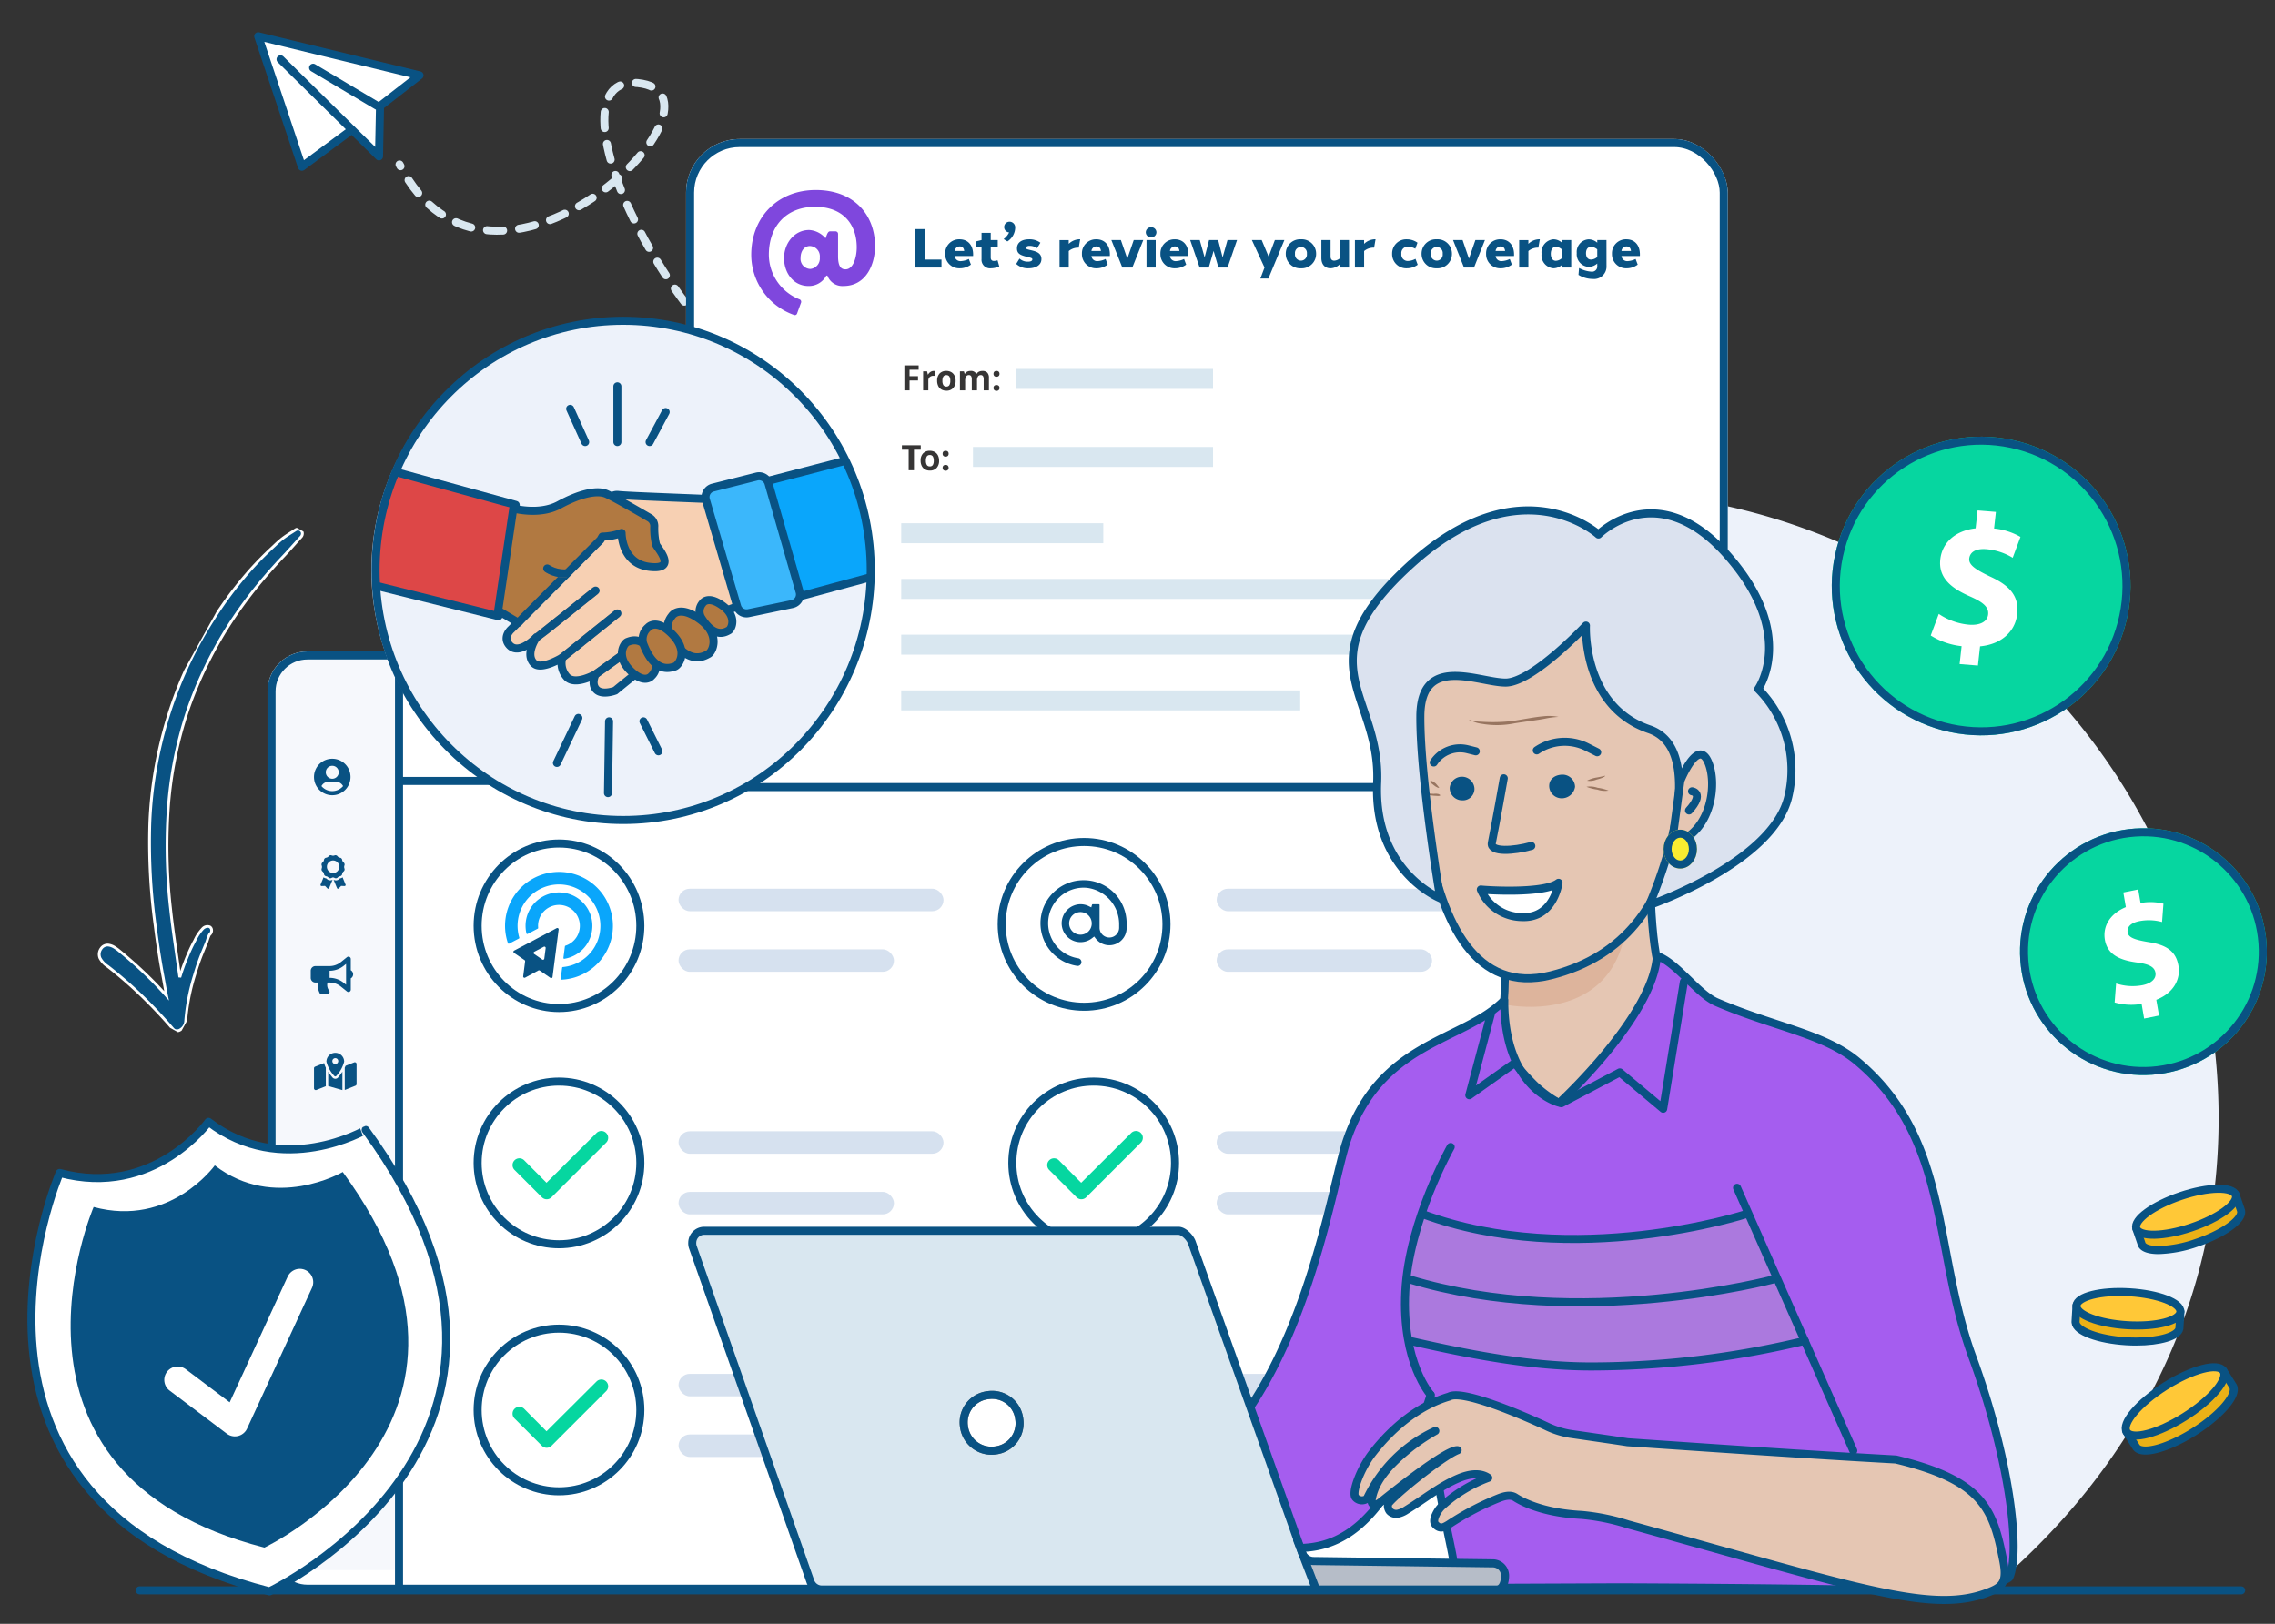
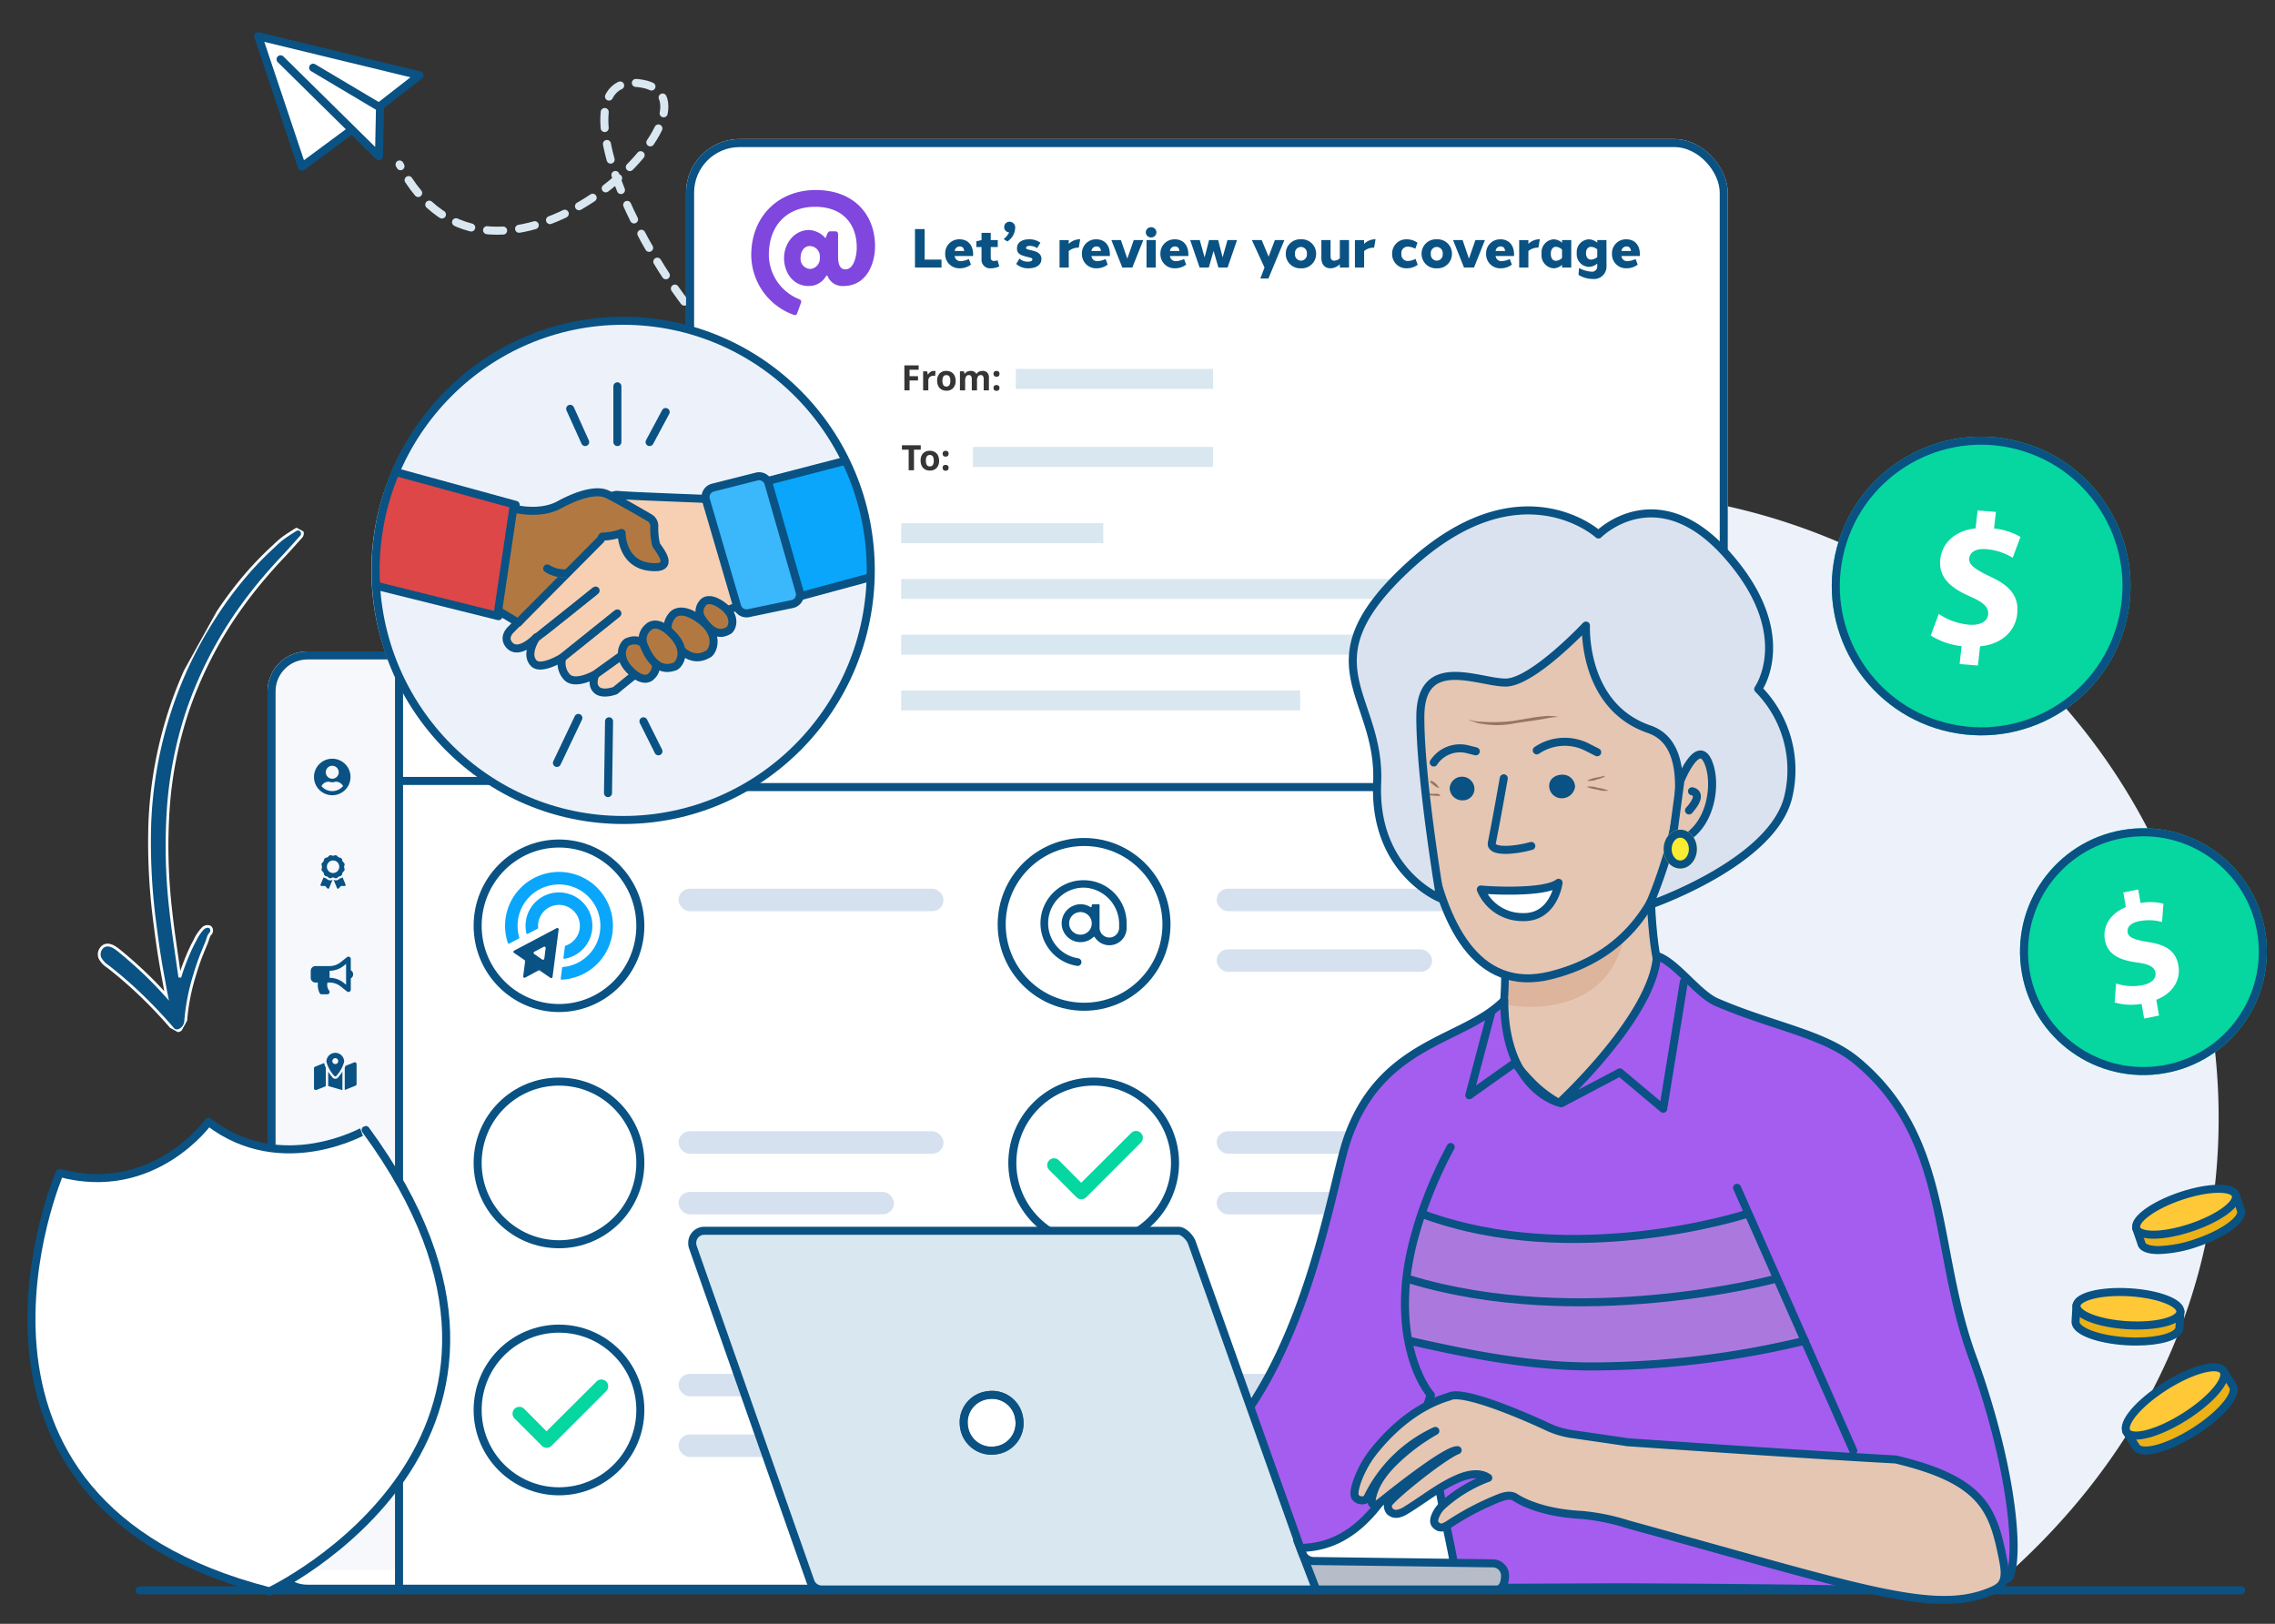
<svg xmlns="http://www.w3.org/2000/svg" width="424.538" height="303.091" viewBox="0 0 424.538 303.091">
  <rect x="0" y="0" width="424.538" height="303.091" fill="#333333" stroke="none" />
  <defs>
    <clipPath id="clip-path">
      <ellipse id="Ellipse_209" data-name="Ellipse 209" cx="46.202" cy="46.589" rx="46.202" ry="46.589" transform="translate(0 0)" fill="none" />
    </clipPath>
    <clipPath id="clip-path-2">
      <rect id="Rectangle_458" data-name="Rectangle 458" width="32.205" height="93.089" fill="#095283" stroke="#fff" stroke-width="0.5" />
    </clipPath>
  </defs>
  <g id="Branded_Header_image" data-name="Branded Header image" transform="translate(-72.488 -39.522)">
    <path id="Path_6628" data-name="Path 6628" d="M0,0C30.3,1.679,70.519,38.726,51.95,43.273c-17.788,4.357,5.792-55.94,35.229-32.184" transform="matrix(-0.914, -0.407, 0.407, -0.914, 222.219, 115.841)" fill="none" stroke="#d9e7f0" stroke-linecap="round" stroke-linejoin="bevel" stroke-width="1.5" stroke-dasharray="3" />
    <g id="Group_3882" data-name="Group 3882" transform="translate(114.576 38.316)">
      <g id="Group_1163" data-name="Group 1163" transform="matrix(-0.966, -0.259, 0.259, -0.966, 34.348, 39.925)">
        <g id="Group_1136" data-name="Group 1136" transform="translate(0 8.261) rotate(-16)">
          <path id="Path_2414" data-name="Path 2414" d="M25.874,20.119,7.818,1.691l-.351,9.381L0,16.676l29.969,7.818L24.031,5.679,22.239,0,13.216,6.438" transform="translate(0 0)" fill="#fff" stroke="#095283" stroke-linecap="round" stroke-linejoin="round" stroke-width="1.5" />
        </g>
        <line id="Line_216" data-name="Line 216" x2="11.855" y2="7.327" transform="translate(10.725 16.751) rotate(-16)" fill="none" stroke="#095283" stroke-linecap="round" stroke-linejoin="round" stroke-width="1.5" />
      </g>
    </g>
    <path id="Path_6588" data-name="Path 6588" d="M117.047,0A117.047,117.047,0,0,1,234.095,117.047c0,35.748-16.5,65.686-42,87.367.153.5-151.508,1.042-152.937,0A117.049,117.049,0,0,1,117.047,0Z" transform="translate(252.414 131.228)" fill="#edf2fa" />
    <g id="Group_4271" data-name="Group 4271" transform="translate(122.412 161.109)">
      <g id="Group_2861" data-name="Group 2861" transform="translate(0 0)">
        <g id="Group_2860" data-name="Group 2860" transform="translate(0)">
          <g id="Group_2848" data-name="Group 2848" transform="translate(0 0)">
            <g id="Group_2842" data-name="Group 2842">
              <path id="Path_4498" data-name="Path 4498" d="M7.448,0H235.327a7.448,7.448,0,0,1,7.448,7.448v160.8a7.448,7.448,0,0,1-7.448,7.448H7.448A7.448,7.448,0,0,1,0,168.249V7.448A7.448,7.448,0,0,1,7.448,0Z" transform="translate(0 0)" fill="#fff" />
              <path id="Rectangle_1012" data-name="Rectangle 1012" d="M7,0H22.809a0,0,0,0,1,0,0V170.252a0,0,0,0,1,0,0H0a0,0,0,0,1,0,0V7A7,7,0,0,1,7,0Z" transform="translate(0.937 1.217)" fill="#f6f8fc" />
              <g id="Path_2593" data-name="Path 2593" transform="translate(0 0)" fill="none">
                <path d="M7.448,0H235.327a7.448,7.448,0,0,1,7.448,7.448v160.8a7.448,7.448,0,0,1-7.448,7.448H7.448A7.448,7.448,0,0,1,0,168.249V7.448A7.448,7.448,0,0,1,7.448,0Z" stroke="none" />
                <path d="M 7.448 1.5 C 4.168 1.5 1.5 4.168 1.5 7.448 L 1.5 168.249 C 1.5 171.529 4.168 174.197 7.448 174.197 L 235.327 174.197 C 238.607 174.197 241.275 171.529 241.275 168.249 L 241.275 7.448 C 241.275 4.168 238.607 1.5 235.327 1.5 L 7.448 1.5 M 7.448 -1.52587890625e-05 L 235.327 -1.52587890625e-05 C 239.44 -1.52587890625e-05 242.775 3.335 242.775 7.448 L 242.775 168.249 C 242.775 172.363 239.44 175.697 235.327 175.697 L 7.448 175.697 C 3.335 175.697 0 172.363 0 168.249 L 0 7.448 C 0 3.335 3.335 -1.52587890625e-05 7.448 -1.52587890625e-05 Z" stroke="none" fill="#095283" />
              </g>
              <line id="Line_241" data-name="Line 241" y2="175.159" transform="translate(24.537 0.379)" fill="none" stroke="#095283" stroke-width="1.5" />
              <line id="Line_504" data-name="Line 504" x1="218.187" transform="translate(24.487 24.176)" fill="none" stroke="#095283" stroke-width="1.5" />
              <g id="Group_4272" data-name="Group 4272" transform="translate(8.064 20.029)">
                <g id="Group_2327" data-name="Group 2327">
                  <g id="Group_2326" data-name="Group 2326">
                    <g id="Group_1339" data-name="Group 1339">
                      <path id="Path_7384" data-name="Path 7384" d="M2.452-1.718a.409.409,0,0,0-.409-.409h-.2a.817.817,0,0,0-.817.817V-.7a.817.817,0,0,0,.817.817h.2a.409.409,0,0,0,.409-.409ZM4.7.121A.817.817,0,0,0,5.518-.7v-.613A.817.817,0,0,0,4.7-2.127H4.5a.409.409,0,0,0-.409.409V-.288A.409.409,0,0,0,4.5.121ZM3.27-4.375A3.332,3.332,0,0,0,0-1.105v.2a.2.2,0,0,0,.2.2h.2a.2.2,0,0,0,.2-.2v-.2A2.66,2.66,0,0,1,3.27-3.762,2.66,2.66,0,0,1,5.927-1.105h0c0,.031,0,2.117,0,2.117a.54.54,0,0,1-.54.54h-1.3A.613.613,0,0,0,3.474.939H3.066a.613.613,0,1,0,0,1.226H5.387A1.153,1.153,0,0,0,6.54,1.012V-1.105A3.332,3.332,0,0,0,3.27-4.375Z" transform="translate(0.846 96.12)" fill="#095283" />
                      <path id="Path_7383" data-name="Path 7383" d="M5.314-2.019c0-1.129-1.189-2.044-2.657-2.044S0-3.148,0-2.019A1.733,1.733,0,0,0,.485-.844a2.875,2.875,0,0,1-.457.7.1.1,0,0,0-.019.111A.1.1,0,0,0,.1.025,2.249,2.249,0,0,0,1.235-.294,3.25,3.25,0,0,0,2.657.025C4.124.025,5.314-.89,5.314-2.019ZM6.872.791A1.73,1.73,0,0,0,7.357-.384,2.125,2.125,0,0,0,5.706-2.276a1.9,1.9,0,0,1,.017.257C5.722-.666,4.347.434,2.657.434a3.828,3.828,0,0,1-.4-.024A2.761,2.761,0,0,0,4.7,1.66a3.232,3.232,0,0,0,1.422-.319,2.249,2.249,0,0,0,1.133.319A.1.1,0,0,0,7.348,1.6a.1.1,0,0,0-.019-.111A2.845,2.845,0,0,1,6.872.791Z" transform="translate(0.846 76.597)" fill="#095283" />
                      <path id="Path_4896" data-name="Path 4896" d="M7.913-4.578a.875.875,0,0,0-.44-.757v-2.1a.444.444,0,0,0-.44-.44.439.439,0,0,0-.274.1l-1.168.935a3.334,3.334,0,0,1-2.074.727H.879A.879.879,0,0,0,0-5.237v1.319a.879.879,0,0,0,.879.879h.463a3.337,3.337,0,0,0-.03.44,3.48,3.48,0,0,0,.351,1.524.431.431,0,0,0,.39.234h1.02a.437.437,0,0,0,.356-.695A1.749,1.749,0,0,1,3.07-2.6a1.662,1.662,0,0,1,.061-.44h.386a3.334,3.334,0,0,1,2.074.727l1.168.935a.439.439,0,0,0,.274.1.441.441,0,0,0,.44-.44v-2.1A.875.875,0,0,0,7.913-4.578ZM6.594-2.635,6.14-3a4.215,4.215,0,0,0-2.623-.92V-5.237a4.215,4.215,0,0,0,2.623-.92l.454-.363Z" transform="translate(0 44.816)" fill="#095283" />
                      <path id="Path_4895" data-name="Path 4895" d="M1.186-2.572c-.106-.106-.051-.076-.307-.145a.881.881,0,0,1-.311-.163L.015-1.521A.2.2,0,0,0,.2-1.252l.643-.025.443.467A.2.2,0,0,0,1.612-.87l.636-1.558a.886.886,0,0,1-.431.117A.886.886,0,0,1,1.186-2.572ZM4.674-1.521,4.12-2.879a.879.879,0,0,1-.311.163c-.257.069-.2.039-.307.145a.886.886,0,0,1-.63.261.888.888,0,0,1-.431-.117L3.077-.87A.2.2,0,0,0,3.4-.809l.443-.467.643.025A.2.2,0,0,0,4.674-1.521ZM3.212-2.848c.187-.19.208-.174.474-.246a.5.5,0,0,0,.348-.354.785.785,0,0,1,.317-.559.507.507,0,0,0,.127-.483.794.794,0,0,1,0-.645.507.507,0,0,0-.127-.483.785.785,0,0,1-.317-.559.5.5,0,0,0-.348-.354.766.766,0,0,1-.549-.323.486.486,0,0,0-.475-.13.756.756,0,0,1-.634,0,.486.486,0,0,0-.475.13A.765.765,0,0,1,1-6.531a.5.5,0,0,0-.348.354.785.785,0,0,1-.317.559.506.506,0,0,0-.127.483.794.794,0,0,1,0,.645.507.507,0,0,0,.127.483.785.785,0,0,1,.317.559A.5.5,0,0,0,1-3.094c.273.074.294.063.474.246a.485.485,0,0,0,.607.071.482.482,0,0,1,.259-.075.485.485,0,0,1,.26.075A.485.485,0,0,0,3.212-2.848Zm-2.019-2A1.162,1.162,0,0,1,2.345-6.024,1.162,1.162,0,0,1,3.5-4.851,1.162,1.162,0,0,1,2.345-3.679,1.162,1.162,0,0,1,1.193-4.851Z" transform="translate(1.822 25.014)" fill="#095283" />
                      <path id="Path_4897" data-name="Path 4897" d="M3.407-7.734A3.406,3.406,0,0,0,0-4.327,3.406,3.406,0,0,0,3.407-.921,3.406,3.406,0,0,0,6.814-4.327,3.406,3.406,0,0,0,3.407-7.734Zm0,1.319A1.209,1.209,0,0,1,4.616-5.207,1.209,1.209,0,0,1,3.407-4,1.209,1.209,0,0,1,2.2-5.207,1.209,1.209,0,0,1,3.407-6.416Zm0,4.726a2.632,2.632,0,0,1-2.013-.937,1.532,1.532,0,0,1,1.353-.822.336.336,0,0,1,.1.015,1.819,1.819,0,0,0,.562.095,1.812,1.812,0,0,0,.562-.095.336.336,0,0,1,.1-.015,1.532,1.532,0,0,1,1.353.822A2.632,2.632,0,0,1,3.407-1.69Z" transform="translate(0.607 7.734)" fill="#095283" />
                    </g>
                    <path id="Path_2860" data-name="Path 2860" d="M7.632-10l-.637-.368a2.882,2.882,0,0,0,0-1.05l.637-.368A.181.181,0,0,0,7.714-12,3.726,3.726,0,0,0,6.9-13.415a.18.18,0,0,0-.221-.034l-.637.368a2.823,2.823,0,0,0-.91-.525v-.735a.179.179,0,0,0-.141-.175,3.761,3.761,0,0,0-1.634,0,.179.179,0,0,0-.141.175v.736a2.913,2.913,0,0,0-.91.525l-.636-.368a.178.178,0,0,0-.221.034A3.7,3.7,0,0,0,.627-12a.179.179,0,0,0,.082.209l.637.368a2.882,2.882,0,0,0,0,1.05L.71-10a.181.181,0,0,0-.082.209,3.726,3.726,0,0,0,.818,1.415.18.18,0,0,0,.221.034L2.3-8.711a2.823,2.823,0,0,0,.91.525v.736a.179.179,0,0,0,.141.175,3.761,3.761,0,0,0,1.634,0,.179.179,0,0,0,.141-.175v-.736a2.913,2.913,0,0,0,.91-.525l.637.368A.178.178,0,0,0,6.9-8.378a3.7,3.7,0,0,0,.818-1.415A.185.185,0,0,0,7.632-10ZM4.17-9.7a1.2,1.2,0,0,1-1.2-1.2,1.2,1.2,0,0,1,1.2-1.2,1.2,1.2,0,0,1,1.2,1.2A1.2,1.2,0,0,1,4.17-9.7Z" transform="translate(-0.012 124.138)" fill="#0aa6fb" />
                  </g>
                </g>
                <path id="Path_3892" data-name="Path 3892" d="M5.629-7.969A6.248,6.248,0,0,1,4.178-5.333a.246.246,0,0,1-.408,0A6.248,6.248,0,0,1,2.318-7.969,1.655,1.655,0,0,1,3.973-9.625,1.655,1.655,0,0,1,5.629-7.969Zm-1.656.441a.552.552,0,0,0,.552-.552.552.552,0,0,0-.552-.552.552.552,0,0,0-.552.552A.552.552,0,0,0,3.973-7.528Zm1.9.384L5.893-7.2l1.6-.64a.331.331,0,0,1,.454.308v3.736a.333.333,0,0,1-.208.308l-2,.8V-6.86C5.788-6.955,5.832-7.049,5.872-7.144Zm-3.8,0c.04.1.084.189.132.284v3.468l-1.753.7A.336.336,0,0,1,0-3V-6.733a.32.32,0,0,1,.208-.308L1.9-7.717a2.672,2.672,0,0,0,.177.573ZM4.523-5.057A11.64,11.64,0,0,0,5.3-6.107v3.44L2.649-3.425V-6.107a11.64,11.64,0,0,0,.775,1.05A.687.687,0,0,0,4.523-5.057Z" transform="translate(0.607 64.519)" fill="#095283" />
              </g>
            </g>
          </g>
          <g id="Group_2859" data-name="Group 2859" transform="translate(38.46 35.106)">
            <g id="Group_2849" data-name="Group 2849" transform="translate(100.176 0.741)">
              <ellipse id="Ellipse_381" data-name="Ellipse 381" cx="15.532" cy="15.532" rx="15.532" ry="15.532" transform="translate(0 0)" fill="#fff" />
            </g>
            <g id="Group_1270" data-name="Group 1270" transform="translate(0 44.436)">
              <g id="Group_1271" data-name="Group 1271" transform="translate(0 0)">
                <g id="Group_1090" data-name="Group 1090" transform="translate(0 0)">
                  <g id="Group_1089" data-name="Group 1089">
                    <g id="Ellipse_109" data-name="Ellipse 109" fill="#fff" stroke="#095283" stroke-width="1.5">
                      <circle cx="15.93" cy="15.93" r="15.93" stroke="none" />
                      <circle cx="15.93" cy="15.93" r="15.18" fill="none" />
                    </g>
                  </g>
                </g>
              </g>
            </g>
            <g id="Group_2851" data-name="Group 2851" transform="translate(0 0)">
              <g id="Group_2850" data-name="Group 2850" transform="translate(0 0)">
                <g id="Ellipse_171" data-name="Ellipse 171" transform="translate(0)" fill="#fff" stroke="#095283" stroke-width="1.5">
                  <ellipse cx="15.93" cy="16.103" rx="15.93" ry="16.103" stroke="none" />
                  <ellipse cx="15.93" cy="16.103" rx="15.18" ry="15.353" fill="none" />
                </g>
              </g>
            </g>
            <g id="Group_1624" data-name="Group 1624" transform="translate(0 90.549)">
              <g id="Group_1604" data-name="Group 1604" transform="translate(0 0)">
                <g id="Ellipse_171-2" data-name="Ellipse 171" transform="translate(0 0)" fill="#fff" stroke="#095283" stroke-width="1.5">
                  <circle cx="15.93" cy="15.93" r="15.93" stroke="none" />
                  <circle cx="15.93" cy="15.93" r="15.18" fill="none" />
                </g>
              </g>
            </g>
            <g id="Group_1619" data-name="Group 1619" transform="translate(100.652 90.89)">
              <g id="Group_1611" data-name="Group 1611" transform="translate(0 0)">
                <g id="Ellipse_171-3" data-name="Ellipse 171" transform="translate(0)" fill="#fff" stroke="#095283" stroke-width="1.5">
                  <circle cx="15.61" cy="15.61" r="15.61" stroke="none" />
                  <circle cx="15.61" cy="15.61" r="14.86" fill="none" />
                </g>
              </g>
            </g>
            <g id="Group_1971" data-name="Group 1971" transform="translate(99.777 44.436)">
              <g id="Group_1970" data-name="Group 1970" transform="translate(0)">
                <g id="Path_4501" data-name="Path 4501" fill="#fff">
                  <path d="M 15.93 31.11 C 11.875 31.11 8.063 29.531 5.196 26.664 C 2.329 23.797 0.75 19.985 0.75 15.93 C 0.75 11.875 2.329 8.063 5.196 5.196 C 8.063 2.329 11.875 0.75 15.93 0.75 C 19.985 0.75 23.797 2.329 26.664 5.196 C 29.531 8.063 31.11 11.875 31.11 15.93 C 31.11 19.985 29.531 23.797 26.664 26.664 C 23.797 29.531 19.985 31.11 15.93 31.11 Z" stroke="none" />
                  <path d="M 15.93 1.5 C 12.076 1.5 8.452 3.001 5.726 5.726 C 3.001 8.452 1.5 12.076 1.5 15.93 C 1.5 19.784 3.001 23.408 5.726 26.133 C 8.452 28.859 12.076 30.36 15.93 30.36 C 19.784 30.36 23.408 28.859 26.133 26.133 C 28.859 23.408 30.36 19.784 30.36 15.93 C 30.36 12.076 28.859 8.452 26.133 5.726 C 23.408 3.001 19.784 1.5 15.93 1.5 M 15.93 -5.7220458984375e-06 C 24.728 -5.7220458984375e-06 31.86 7.132 31.86 15.93 C 31.86 24.728 24.728 31.86 15.93 31.86 C 7.132 31.86 -5.7220458984375e-06 24.728 -5.7220458984375e-06 15.93 C -5.7220458984375e-06 7.132 7.132 -5.7220458984375e-06 15.93 -5.7220458984375e-06 Z" stroke="none" fill="#095283" />
                </g>
              </g>
            </g>
            <g id="Group_2858" data-name="Group 2858" transform="translate(38.239 9.186)">
              <g id="Group_2852" data-name="Group 2852" transform="translate(0 0)">
                <rect id="Rectangle_1013" data-name="Rectangle 1013" width="49.447" height="4.192" rx="2.096" fill="#d6e1ef" />
-                 <rect id="Rectangle_1014" data-name="Rectangle 1014" width="40.2" height="4.192" rx="2.096" transform="translate(0 11.318)" fill="#d6e1ef" />
              </g>
              <g id="Group_2855" data-name="Group 2855" transform="translate(100.419 0)">
                <rect id="Rectangle_1013-2" data-name="Rectangle 1013" width="49.447" height="4.192" rx="2.096" transform="translate(0)" fill="#d6e1ef" />
                <rect id="Rectangle_1014-2" data-name="Rectangle 1014" width="40.2" height="4.192" rx="2.096" transform="translate(0 11.318)" fill="#d6e1ef" />
              </g>
              <g id="Group_2853" data-name="Group 2853" transform="translate(0 45.274)">
                <rect id="Rectangle_1013-3" data-name="Rectangle 1013" width="49.447" height="4.192" rx="2.096" fill="#d6e1ef" />
                <rect id="Rectangle_1014-3" data-name="Rectangle 1014" width="40.2" height="4.192" rx="2.096" transform="translate(0 11.318)" fill="#d6e1ef" />
              </g>
              <g id="Group_2856" data-name="Group 2856" transform="translate(100.419 45.274)">
                <rect id="Rectangle_1013-4" data-name="Rectangle 1013" width="49.447" height="4.192" rx="2.096" transform="translate(0)" fill="#d6e1ef" />
                <rect id="Rectangle_1014-4" data-name="Rectangle 1014" width="40.2" height="4.192" rx="2.096" transform="translate(0 11.318)" fill="#d6e1ef" />
              </g>
              <g id="Group_2854" data-name="Group 2854" transform="translate(0 90.548)">
                <rect id="Rectangle_1013-5" data-name="Rectangle 1013" width="49.447" height="4.192" rx="2.096" fill="#d6e1ef" />
                <rect id="Rectangle_1014-5" data-name="Rectangle 1014" width="40.2" height="4.192" rx="2.096" transform="translate(0 11.318)" fill="#d6e1ef" />
              </g>
              <g id="Group_2857" data-name="Group 2857" transform="translate(100.419 90.548)">
                <rect id="Rectangle_1013-6" data-name="Rectangle 1013" width="49.447" height="4.192" rx="2.096" transform="translate(0)" fill="#d6e1ef" />
                <rect id="Rectangle_1014-6" data-name="Rectangle 1014" width="40.2" height="4.192" rx="2.096" transform="translate(0 11.318)" fill="#d6e1ef" />
              </g>
            </g>
            <g id="Group_3898" data-name="Group 3898" transform="translate(5.868 6.047)">
              <path id="Path_992" data-name="Path 992" d="M-825.809-165.428l-7.953,4.2a.243.243,0,0,0-.1.328.244.244,0,0,0,.078.088l1.975,1.355a.243.243,0,0,1,.1.232l-.357,2.79a.246.246,0,0,0,.215.273.245.245,0,0,0,.146-.028l2.472-1.333a.248.248,0,0,1,.257.014l2,1.371a.246.246,0,0,0,.342-.062.246.246,0,0,0,.041-.107l1.142-8.868a.246.246,0,0,0-.215-.273A.246.246,0,0,0-825.809-165.428Zm-2.7,5.865-1.511-1.036a.243.243,0,0,1-.065-.337.245.245,0,0,1,.088-.079l1.764-.931a.246.246,0,0,1,.333.1.245.245,0,0,1,.028.147l-.254,1.967a.246.246,0,0,1-.276.21A.246.246,0,0,1-828.51-159.563Z" transform="translate(835.448 175.923)" fill="#095283" />
              <g id="Group_882" data-name="Group 882">
                <path id="Path_1893" data-name="Path 1893" d="M-827.616-231.725a10.077,10.077,0,0,0-14.671,2,10.057,10.057,0,0,0-1.272,9,.154.154,0,0,0,.217.086l1.826-.954a.152.152,0,0,0,.075-.178,7.718,7.718,0,0,1,1.069-6.614,7.74,7.74,0,0,1,11.242-1.556,7.756,7.756,0,0,1,1.672,10.052,7.71,7.71,0,0,1-5.85,3.618.151.151,0,0,0-.137.131l-.265,2.055a.154.154,0,0,0,.159.173,10.052,10.052,0,0,0,8.158-4.879A10.087,10.087,0,0,0-827.616-231.725Z" transform="translate(844.094 234.031)" fill="#0aa6fb" />
                <path id="Path_1894" data-name="Path 1894" d="M-807.688-199.143a6.244,6.244,0,0,0-1.929-8.932,6.256,6.256,0,0,0-7.939,1.322,6.221,6.221,0,0,0-1.317,5.456.153.153,0,0,0,.22.1l1.888-.987a.152.152,0,0,0,.08-.15,3.888,3.888,0,0,1,.932-2.935,3.914,3.914,0,0,1,4.8-.879,3.908,3.908,0,0,1,1.348,5.671A3.879,3.879,0,0,1-811.595-199a.152.152,0,0,0-.1.125l-.277,2.147a.153.153,0,0,0,.174.171A6.217,6.217,0,0,0-807.688-199.143Z" transform="translate(822.862 212.775)" fill="#0aa6fb" />
              </g>
            </g>
          </g>
        </g>
      </g>
      <g id="Group_3273" data-name="Group 3273" transform="translate(45.725 89.509)">
-         <path id="Path_4188" data-name="Path 4188" d="M17.47-19.563a1.272,1.272,0,0,1,0,1.8l-10.2,10.2a1.272,1.272,0,0,1-1.8,0l-5.1-5.1a1.272,1.272,0,0,1,0-1.8,1.275,1.275,0,0,1,1.8,0L6.337-10.27l9.332-9.293A1.27,1.27,0,0,1,17.47-19.563Z" transform="translate(0 19.937)" fill="#06d6a0" />
-       </g>
+         </g>
      <g id="Group_3892" data-name="Group 3892" transform="translate(145.501 89.509)">
        <path id="Path_4188-2" data-name="Path 4188" d="M17.47-19.563a1.272,1.272,0,0,1,0,1.8l-10.2,10.2a1.272,1.272,0,0,1-1.8,0l-5.1-5.1a1.272,1.272,0,0,1,0-1.8,1.275,1.275,0,0,1,1.8,0L6.337-10.27l9.332-9.293A1.27,1.27,0,0,1,17.47-19.563Z" transform="translate(0 19.937)" fill="#06d6a0" />
      </g>
      <g id="Group_3893" data-name="Group 3893" transform="translate(145.501 135.897)">
        <path id="Path_4188-3" data-name="Path 4188" d="M17.47-19.563a1.272,1.272,0,0,1,0,1.8l-10.2,10.2a1.272,1.272,0,0,1-1.8,0l-5.1-5.1a1.272,1.272,0,0,1,0-1.8,1.275,1.275,0,0,1,1.8,0L6.337-10.27l9.332-9.293A1.27,1.27,0,0,1,17.47-19.563Z" transform="translate(0 19.937)" fill="#06d6a0" />
      </g>
      <g id="Group_3894" data-name="Group 3894" transform="translate(45.725 135.897)">
        <path id="Path_4188-4" data-name="Path 4188" d="M17.47-19.563a1.272,1.272,0,0,1,0,1.8l-10.2,10.2a1.272,1.272,0,0,1-1.8,0l-5.1-5.1a1.272,1.272,0,0,1,0-1.8,1.275,1.275,0,0,1,1.8,0L6.337-10.27l9.332-9.293A1.27,1.27,0,0,1,17.47-19.563Z" transform="translate(0 19.937)" fill="#06d6a0" />
      </g>
      <g id="Group_4271-2" data-name="Group 4271" transform="translate(136.251 34.822)">
        <g id="Group_1970-2" data-name="Group 1970" transform="translate(0)">
          <g id="Path_4501-2" data-name="Path 4501" fill="#fff">
            <path d="M 16.125 31.5 C 12.018 31.5 8.157 29.901 5.253 26.997 C 2.349 24.093 0.75 20.232 0.75 16.125 C 0.75 12.018 2.349 8.157 5.253 5.253 C 8.157 2.349 12.018 0.75 16.125 0.75 C 20.232 0.75 24.093 2.349 26.997 5.253 C 29.901 8.157 31.5 12.018 31.5 16.125 C 31.5 20.232 29.901 24.093 26.997 26.997 C 24.093 29.901 20.232 31.5 16.125 31.5 Z" stroke="none" />
            <path d="M 16.125 1.5 C 12.219 1.5 8.546 3.021 5.784 5.784 C 3.021 8.546 1.5 12.219 1.5 16.125 C 1.5 20.032 3.021 23.704 5.784 26.467 C 8.546 29.229 12.219 30.75 16.125 30.75 C 20.032 30.75 23.704 29.229 26.467 26.467 C 29.229 23.704 30.75 20.032 30.75 16.125 C 30.75 12.219 29.229 8.546 26.467 5.784 C 23.704 3.021 20.032 1.5 16.125 1.5 M 16.125 -3.814697265625e-06 C 25.031 -3.814697265625e-06 32.25 7.219 32.25 16.125 C 32.25 25.031 25.031 32.25 16.125 32.25 C 7.219 32.25 -3.814697265625e-06 25.031 -3.814697265625e-06 16.125 C -3.814697265625e-06 7.219 7.219 -3.814697265625e-06 16.125 -3.814697265625e-06 Z" stroke="none" fill="#095283" />
          </g>
        </g>
        <g id="Group_1717" data-name="Group 1717" transform="translate(7.997 7.883)">
          <g id="Group_1975" data-name="Group 1975" transform="translate(0 0)">
            <path id="Path_2932" data-name="Path 2932" d="M13.129,1.813A7.993,7.993,0,0,0,8.036,0,8.371,8.371,0,0,0,6.427.157a8.043,8.043,0,0,0,.407,15.834.674.674,0,0,0,.552-.16.72.72,0,0,0-.345-1.254A6.629,6.629,0,0,1,3.6,3.114,6.567,6.567,0,0,1,8.7,1.425,6.835,6.835,0,0,1,14.67,8.3v.57a1.826,1.826,0,1,1-3.652,0V4.633a.15.15,0,0,0-.149-.15H9.741a.143.143,0,0,0-.134.111L9.47,5.07l-.445-.217a3.39,3.39,0,0,0-2.714-.162A3.553,3.553,0,0,0,3.984,7.518a3.517,3.517,0,0,0,5.695,3.256l.331-.264.257.336a3.222,3.222,0,0,0,5.8-2.043V8.057a8.054,8.054,0,0,0-2.934-6.244M7.451,10.165a2.109,2.109,0,1,1,2.108-2.11,2.087,2.087,0,0,1-2.108,2.11" transform="translate(0 0)" fill="#095283" />
          </g>
        </g>
      </g>
    </g>
    <g id="Group_4273" data-name="Group 4273" transform="translate(200.516 65.475)">
      <g id="Rectangle_2078" data-name="Rectangle 2078" transform="translate(0 0)" fill="#fff" stroke="#095283" stroke-width="1.5">
        <rect width="194.391" height="121.705" rx="10" stroke="none" />
        <rect x="0.75" y="0.75" width="192.891" height="120.205" rx="9.25" fill="none" />
      </g>
      <g id="Group_4023" data-name="Group 4023" transform="translate(40.149 42.907)">
        <rect id="Rectangle_405" data-name="Rectangle 405" width="37.71" height="3.727" transform="translate(0 28.801)" fill="#d9e7f0" />
        <rect id="Rectangle_444" data-name="Rectangle 444" width="44.802" height="3.727" transform="translate(13.388 14.562)" fill="#d9e7f0" />
        <rect id="Rectangle_445" data-name="Rectangle 445" width="36.801" height="3.727" transform="translate(21.388)" fill="#d9e7f0" />
        <rect id="Rectangle_429" data-name="Rectangle 429" width="141.688" height="3.727" transform="translate(0 49.601)" fill="#d9e7f0" />
        <rect id="Rectangle_404" data-name="Rectangle 404" width="141.688" height="3.727" transform="translate(0 39.201)" fill="#d9e7f0" />
        <rect id="Rectangle_428" data-name="Rectangle 428" width="74.457" height="3.727" transform="translate(0 60.001)" fill="#d9e7f0" />
      </g>
      <path id="Path_6873" data-name="Path 6873" d="M1.567,6.659H.6V2H3.264v.809h-1.7v1.2h1.58v.806H1.567ZM6.086,3.032a1.566,1.566,0,0,1,.328.029l-.073.911a1.113,1.113,0,0,0-.287-.032,1.03,1.03,0,0,0-.724.239.863.863,0,0,0-.26.669V6.659H4.1V3.1h.736l.143.6h.048a1.338,1.338,0,0,1,.447-.482A1.1,1.1,0,0,1,6.086,3.032ZM7.7,4.872a1.494,1.494,0,0,0,.174.8.621.621,0,0,0,.565.271A.611.611,0,0,0,9,5.673a1.516,1.516,0,0,0,.17-.8A1.471,1.471,0,0,0,9,4.079a.622.622,0,0,0-.564-.264.62.62,0,0,0-.56.263A1.469,1.469,0,0,0,7.7,4.872Zm2.462,0a1.913,1.913,0,0,1-.459,1.36,1.663,1.663,0,0,1-1.277.49,1.786,1.786,0,0,1-.9-.225,1.494,1.494,0,0,1-.6-.645,2.167,2.167,0,0,1-.21-.981,1.9,1.9,0,0,1,.455-1.357,1.672,1.672,0,0,1,1.28-.484,1.8,1.8,0,0,1,.9.223,1.488,1.488,0,0,1,.6.64A2.147,2.147,0,0,1,10.165,4.872Zm3.99,1.787h-.971V4.579A1.047,1.047,0,0,0,13.055,4a.454.454,0,0,0-.406-.193.588.588,0,0,0-.541.274,1.8,1.8,0,0,0-.169.9V6.659h-.971V3.1h.742l.131.455h.054a.987.987,0,0,1,.414-.384,1.344,1.344,0,0,1,.621-.139,1.119,1.119,0,0,1,1.083.522H14.1a.962.962,0,0,1,.422-.385,1.407,1.407,0,0,1,.629-.137,1.241,1.241,0,0,1,.916.31,1.363,1.363,0,0,1,.31,1V6.659H15.4V4.579A1.047,1.047,0,0,0,15.271,4a.454.454,0,0,0-.406-.193.606.606,0,0,0-.533.255,1.446,1.446,0,0,0-.177.809ZM17.235,6.2a.534.534,0,0,1,.143-.4.581.581,0,0,1,.417-.137.565.565,0,0,1,.409.14.532.532,0,0,1,.145.4.532.532,0,0,1-.146.4.554.554,0,0,1-.408.145.571.571,0,0,1-.414-.142A.53.53,0,0,1,17.235,6.2Zm0-2.63a.534.534,0,0,1,.143-.4.581.581,0,0,1,.417-.137.565.565,0,0,1,.409.14.532.532,0,0,1,.145.4.527.527,0,0,1-.148.4.563.563,0,0,1-.406.142.575.575,0,0,1-.414-.14A.529.529,0,0,1,17.235,3.573ZM2.392,21.566H1.4V17.732H.14V16.91H3.656v.822H2.392Zm2.223-1.787a1.494,1.494,0,0,0,.174.8.621.621,0,0,0,.565.271.611.611,0,0,0,.559-.269,1.516,1.516,0,0,0,.17-.8,1.471,1.471,0,0,0-.172-.793.622.622,0,0,0-.564-.264.62.62,0,0,0-.56.263A1.469,1.469,0,0,0,4.614,19.779Zm2.462,0a1.913,1.913,0,0,1-.459,1.36,1.663,1.663,0,0,1-1.277.49,1.786,1.786,0,0,1-.9-.225,1.494,1.494,0,0,1-.6-.645,2.167,2.167,0,0,1-.21-.981,1.9,1.9,0,0,1,.455-1.357,1.672,1.672,0,0,1,1.28-.484,1.8,1.8,0,0,1,.9.223,1.488,1.488,0,0,1,.6.64A2.147,2.147,0,0,1,7.076,19.779Zm.666,1.331a.534.534,0,0,1,.143-.4.581.581,0,0,1,.417-.137.565.565,0,0,1,.409.14.619.619,0,0,1,0,.8.554.554,0,0,1-.408.145.571.571,0,0,1-.414-.142A.53.53,0,0,1,7.742,21.111Zm0-2.63a.534.534,0,0,1,.143-.4.581.581,0,0,1,.417-.137.565.565,0,0,1,.409.14.532.532,0,0,1,.145.4.527.527,0,0,1-.148.4.563.563,0,0,1-.406.142.575.575,0,0,1-.414-.14A.529.529,0,0,1,7.742,18.48Z" transform="translate(40.138 40.249)" fill="#363535" />
      <path id="Path_6872" data-name="Path 6872" d="M5.757-2.111H2.611V-7.8H.807V-.627H5.757ZM9.113-5.895A2.6,2.6,0,0,0,6.448-3.189,2.622,2.622,0,0,0,9.155-.483a3.42,3.42,0,0,0,2.094-.687l-.391-1.05a3.8,3.8,0,0,1-1.509.4,1.061,1.061,0,0,1-1.122-.887c-.005-.023-.01-.047-.015-.072h3.441q.007-.123.008-.243C11.673-4.817,10.681-5.895,9.113-5.895ZM9.15-4.565c.556,0,.779.329.846.848H8.222A.936.936,0,0,1,9.15-4.565Zm7.069,2.593a2.457,2.457,0,0,1-.665.117c-.373,0-.608-.172-.608-.645V-4.448h1.309v-1.3H14.946V-7.1H13.229v1.348h-.015l-.953.235v1.069h.968v2.237A1.593,1.593,0,0,0,15.005-.484,3.884,3.884,0,0,0,16.54-.832Zm2.244-7.205a.988.988,0,0,0-1.008,1,.986.986,0,0,0,.919.992A3.349,3.349,0,0,1,17.355-5.94l.7.444a3.137,3.137,0,0,0,1.456-2.684,1.063,1.063,0,0,0-1.043-1ZM22.1-5.895c-1.136,0-2.258.441-2.257,1.71,0,1.041.743,1.284,2.029,1.6.593.148.848.2.84.444s-.244.421-.81.421A2.215,2.215,0,0,1,20.316-2.3l-.616,1A3.232,3.232,0,0,0,22-.483c1.076,0,2.392-.417,2.405-1.719.013-1.215-1.135-1.469-2.067-1.684-.683-.16-.836-.231-.8-.425.038-.26.318-.36.642-.36a2.451,2.451,0,0,1,1.42.423l.613-1.007A3.407,3.407,0,0,0,22.1-5.895ZM31.5-5.9a3,3,0,0,0-2,.855v-.7H27.788V-.627h1.717V-3.705a2.8,2.8,0,0,1,1.7-.636,1.365,1.365,0,0,1,.163.005L31.639-5.9Q31.571-5.9,31.5-5.9Zm3.131.007a2.6,2.6,0,0,0-2.665,2.706A2.622,2.622,0,0,0,34.674-.483a3.42,3.42,0,0,0,2.094-.687l-.391-1.05a3.8,3.8,0,0,1-1.509.4,1.061,1.061,0,0,1-1.122-.887c-.005-.023-.01-.047-.015-.072h3.441q.007-.123.008-.243C37.192-4.817,36.2-5.895,34.633-5.895Zm.037,1.329c.556,0,.779.329.846.848H33.742A.936.936,0,0,1,34.67-4.565Zm8.743-1.186H41.632l-1.2,3.466-1.2-3.466H37.457L39.5-.627H41.37Zm1.46-2.4a.973.973,0,0,0-.992.953.973.973,0,0,0,.992.953.973.973,0,0,0,.992-.953A.973.973,0,0,0,44.873-8.155Zm.858,7.528V-5.751H44.014V-.627Zm3.547-5.268a2.6,2.6,0,0,0-2.665,2.706A2.622,2.622,0,0,0,49.32-.483a3.42,3.42,0,0,0,2.094-.687l-.391-1.05a3.8,3.8,0,0,1-1.509.4,1.061,1.061,0,0,1-1.122-.887c-.005-.023-.01-.047-.015-.072h3.441q.007-.123.008-.243C51.838-4.817,50.846-5.895,49.278-5.895Zm.037,1.329c.556,0,.779.329.846.848H48.387A.936.936,0,0,1,49.315-4.565ZM59.143-.627l1.763-5.124H59.125l-.909,3.225-.829-3.225h-1.7l-.829,3.225-.909-3.225H52.164L53.927-.627h1.707l.9-3.1.9,3.1Zm10.6-5.124H67.965L66.8-2.656l-1.293-3.1H63.673L66.035-.629l-.775,2.056,1.5,0Zm3.092-.143A2.672,2.672,0,0,0,70-3.189,2.684,2.684,0,0,0,72.833-.483a2.678,2.678,0,0,0,2.833-2.706A2.678,2.678,0,0,0,72.833-5.895Zm0,1.427a1.129,1.129,0,0,1,1.108,1.279A1.129,1.129,0,0,1,72.833-1.91a1.137,1.137,0,0,1-1.108-1.279,1.125,1.125,0,0,1,1.108-1.279Zm8.972-1.283H80.089v3.41a1.7,1.7,0,0,1-1.057.433c-.4,0-.671-.251-.671-.782V-5.751H76.644V-2.41c0,1.332.777,1.927,1.7,1.927a2.573,2.573,0,0,0,1.748-.759v.616h1.717ZM86.62-5.9a3,3,0,0,0-2,.855v-.7H82.906V-.627h1.717V-3.705a2.8,2.8,0,0,1,1.7-.636,1.365,1.365,0,0,1,.163.005L86.757-5.9Q86.689-5.9,86.62-5.9Zm5.957.007a2.629,2.629,0,0,0-2.724,2.706A2.628,2.628,0,0,0,92.595-.483a3.374,3.374,0,0,0,2.026-.663l-.409-1.1a3.154,3.154,0,0,1-1.464.4,1.189,1.189,0,0,1-1.169-1.339,1.175,1.175,0,0,1,1.16-1.339,3.054,3.054,0,0,1,1.435.391l.406-1.125a3.375,3.375,0,0,0-2-.633Zm5.6,0a2.672,2.672,0,0,0-2.832,2.706A2.684,2.684,0,0,0,98.179-.483a2.678,2.678,0,0,0,2.833-2.706A2.678,2.678,0,0,0,98.179-5.895Zm0,1.427a1.129,1.129,0,0,1,1.108,1.279A1.129,1.129,0,0,1,98.179-1.91a1.137,1.137,0,0,1-1.108-1.279,1.125,1.125,0,0,1,1.108-1.279Zm8.991-1.283h-1.781l-1.2,3.466L103-5.751h-1.781l2.042,5.124h1.871Zm2.884-.143a2.6,2.6,0,0,0-2.665,2.706A2.622,2.622,0,0,0,110.1-.483a3.42,3.42,0,0,0,2.094-.687l-.391-1.05a3.8,3.8,0,0,1-1.509.4,1.061,1.061,0,0,1-1.122-.887c-.005-.023-.01-.047-.015-.072h3.441q.007-.123.008-.243C112.613-4.817,111.622-5.895,110.054-5.895Zm.037,1.329c.556,0,.779.329.846.848h-1.775A.936.936,0,0,1,110.091-4.565ZM117.274-5.9a3,3,0,0,0-2,.855v-.7H113.56V-.627h1.717V-3.705a2.8,2.8,0,0,1,1.7-.636,1.365,1.365,0,0,1,.163.005l.275-1.562Q117.343-5.9,117.274-5.9Zm6,.15h-1.717v.508a2.393,2.393,0,0,0-1.606-.652,2.437,2.437,0,0,0-2.214,2.706,2.437,2.437,0,0,0,2.214,2.706,2.392,2.392,0,0,0,1.606-.652v.508h1.717ZM120.4-1.883c-.6,0-.94-.511-.94-1.306s.365-1.3.94-1.306a1.754,1.754,0,0,1,1.153.519V-2.4A1.754,1.754,0,0,1,120.4-1.883Zm9.445-3.868h-1.717v.488a2.441,2.441,0,0,0-1.6-.623,2.348,2.348,0,0,0-2.223,2.564,2.351,2.351,0,0,0,2.223,2.57,2.439,2.439,0,0,0,1.6-.623v.435a.977.977,0,0,1-1.1,1.085,5.579,5.579,0,0,1-2.293-.683L124.627.741a5.059,5.059,0,0,0,2.641.764,2.323,2.323,0,0,0,2.585-2.44Zm-2.873,3.64c-.6,0-.941-.462-.941-1.188s.341-1.187.941-1.188a1.837,1.837,0,0,1,1.156.475v1.426a1.836,1.836,0,0,1-1.156.475Zm6.567-3.784a2.6,2.6,0,0,0-2.665,2.706,2.622,2.622,0,0,0,2.707,2.706,3.42,3.42,0,0,0,2.094-.687l-.391-1.05a3.8,3.8,0,0,1-1.509.4,1.061,1.061,0,0,1-1.122-.887c-.005-.023-.01-.047-.015-.072h3.441q.007-.123.008-.243C136.1-4.817,135.112-5.895,133.544-5.895Zm.037,1.329c.556,0,.779.329.846.848h-1.775A.936.936,0,0,1,133.581-4.565Z" transform="translate(41.908 24.609)" fill="#095283" />
      <path id="Path_6874" data-name="Path 6874" d="M1.456-27.639a11.932,11.932,0,0,0,7.989,11.2.438.438,0,0,0,.572-.3l.747-2.041a.491.491,0,0,0-.3-.572,9,9,0,0,1-5.724-8.288c0-5.525,3.385-8.985,8.636-8.985,5.2,0,7.765,3.26,7.765,7.566,0,1.817-.622,4.107-2.091,4.107-.647,0-1.394-.274-1.394-2.439v-4.181a.473.473,0,0,0-.473-.473h-1.02c-.473,0-.622.8-.846,1.294a4.327,4.327,0,0,0-3.061-1.543c-2.713,0-4.679,2.439-4.679,5.252,0,2.688,1.692,5.2,4.58,5.2a3.684,3.684,0,0,0,3.31-1.941h.2a2.968,2.968,0,0,0,2.987,1.941c4.306,0,5.9-4.132,5.9-7.417,0-6-4.032-10.5-11.051-10.5C6.409-39.76,1.456-34.708,1.456-27.639Zm9.209.5c0-1.195.672-2.165,1.742-2.165a1.923,1.923,0,0,1,1.842,2.14,1.958,1.958,0,0,1-1.767,2.14A1.884,1.884,0,0,1,10.665-27.141Z" transform="translate(10.708 49.272)" fill="#7f47dd" />
    </g>
    <path id="Path_6585" data-name="Path 6585" d="M-112.664,0H279.5" transform="translate(211.217 336.358)" fill="none" stroke="#095283" stroke-linecap="round" stroke-width="1.5" />
    <g id="Group_3186" data-name="Group 3186" transform="translate(142.577 99.395)">
      <path id="Path_4734" data-name="Path 4734" d="M46.2,0A46.59,46.59,0,1,0,92.4,46.589,46.4,46.4,0,0,0,46.2,0Z" transform="translate(0 0)" fill="#edf2fa" />
      <g id="Mask_Group_44" data-name="Mask Group 44" transform="translate(0 0)" clip-path="url(#clip-path)">
        <g id="Group_1860" data-name="Group 1860" transform="translate(-23.797 12.232)">
          <g id="Group_1859" data-name="Group 1859" transform="translate(0 0)">
            <path id="Path_3200" data-name="Path 3200" d="M175.648,85.359c-.515-.129-16.748-.644-19.2-.9s-3.607,4.251-3.607,4.251l.515,3.736-16.85,17.078s-1.647,1.4-.414,2.891c1.818,2.193,5.159-1.439,5.159-1.439s-2.276,3.147-.521,4.917c1.348,1.36,5.3-1.073,5.3-1.073a3.808,3.808,0,0,0,.9,3.671c1.581,1.581,5.308-.565,5.308-.565s-.932,1.779.169,2.88,3.5.169,3.5.169,17.731-14.795,22.87-15.642l2.88-1.242-3.727-16.715Z" transform="translate(-87.388 -64.185)" fill="#f7d0b3" />
            <path id="Path_3201" data-name="Path 3201" d="M175.648,85.359c-.515-.129-16.748-.644-19.2-.9s-3.607,4.251-3.607,4.251l.515,3.736-16.85,17.078s-1.647,1.4-.414,2.891c1.818,2.193,5.159-1.439,5.159-1.439s-2.276,3.147-.521,4.917c1.348,1.36,5.3-1.073,5.3-1.073a3.808,3.808,0,0,0,.9,3.671c1.581,1.581,5.308-.565,5.308-.565s-.932,1.779.169,2.88,3.5.169,3.5.169,17.731-14.795,22.87-15.642l2.88-1.242-3.727-16.715Z" transform="translate(-87.388 -64.185)" fill="none" stroke="#095283" stroke-linecap="round" stroke-linejoin="round" stroke-width="1.5" />
            <path id="Path_3202" data-name="Path 3202" d="M.6,55.284l36.2-9.4,3.221,21.9L4.338,77.443Z" transform="translate(95.258 -37.33)" fill="#0aa6fb" />
            <path id="Path_3203" data-name="Path 3203" d="M.6,55.284l36.2-9.4,3.221,21.9L4.338,77.443Z" transform="translate(95.258 -37.33)" fill="none" stroke="#095283" stroke-linecap="round" stroke-linejoin="round" stroke-width="1.5" />
            <path id="Path_3204" data-name="Path 3204" d="M118.683,74.324l5.8,20.241a1.827,1.827,0,0,1-1.383,2.292l-8.146,1.7a1.828,1.828,0,0,1-2.127-1.276L107,77.405a1.828,1.828,0,0,1,1.306-2.286l8.168-2.064a1.828,1.828,0,0,1,2.2,1.269" transform="translate(-21.562 -56.214)" fill="#3bb7fb" />
            <path id="Path_3205" data-name="Path 3205" d="M118.683,74.324l5.8,20.241a1.827,1.827,0,0,1-1.383,2.292l-8.146,1.7a1.828,1.828,0,0,1-2.127-1.276L107,77.405a1.828,1.828,0,0,1,1.306-2.286l8.168-2.064A1.828,1.828,0,0,1,118.683,74.324Z" transform="translate(-21.562 -56.214)" fill="none" stroke="#095283" stroke-linecap="round" stroke-linejoin="round" stroke-width="1.5" />
            <path id="Path_3206" data-name="Path 3206" d="M243.631,143.261s-10.967,8.8-11.136,8.861" transform="translate(-178.775 -105.137)" fill="#fff" stroke="#707070" stroke-width="1.5" />
            <path id="Path_3207" data-name="Path 3207" d="M243.631,143.261s-10.967,8.8-11.136,8.861" transform="translate(-178.775 -105.137)" fill="none" stroke="#095283" stroke-linecap="round" stroke-linejoin="round" stroke-width="1.5" />
            <line id="Line_372" data-name="Line 372" x1="10.277" y2="8.244" transform="translate(58.641 42.391)" fill="#fff" stroke="#707070" stroke-width="1.5" />
            <line id="Line_373" data-name="Line 373" x1="10.277" y2="8.244" transform="translate(58.641 42.391)" fill="none" stroke="#095283" stroke-linecap="round" stroke-linejoin="round" stroke-width="1.5" />
            <line id="Line_374" data-name="Line 374" x1="5.026" y2="3.614" transform="translate(64.853 50.128)" fill="#fff" stroke="#707070" stroke-width="1.5" />
            <line id="Line_375" data-name="Line 375" x1="5.026" y2="3.614" transform="translate(64.853 50.128)" fill="none" stroke="#095283" stroke-linecap="round" stroke-linejoin="round" stroke-width="1.5" />
            <path id="Path_3208" data-name="Path 3208" d="M149.026,149.746s.9-1.638,3.727.4,1.733,4.332,1.186,4.63c-.621.339-2.711,1.638-5.2-2.485a2.325,2.325,0,0,1,.282-2.541" transform="translate(-64.24 -109.218)" fill="#b17941" />
            <path id="Path_3209" data-name="Path 3209" d="M149.026,149.746s.9-1.638,3.727.4,1.733,4.332,1.186,4.63c-.621.339-2.711,1.638-5.2-2.485A2.325,2.325,0,0,1,149.026,149.746Z" transform="translate(-64.24 -109.218)" fill="none" stroke="#095283" stroke-linecap="round" stroke-linejoin="round" stroke-width="1.5" />
            <path id="Path_3210" data-name="Path 3210" d="M200.859,180.527s-1.262,1.655-3.973-1.069-1.131-5.078-.486-5.315c.732-.269,3.222-1.349,5.2,3.625a2.639,2.639,0,0,1-.745,2.759" transform="translate(-125.592 -126.441)" fill="#b17941" />
            <path id="Path_3211" data-name="Path 3211" d="M200.859,180.527s-1.262,1.655-3.973-1.069-1.131-5.078-.486-5.315c.732-.269,3.222-1.349,5.2,3.625A2.639,2.639,0,0,1,200.859,180.527Z" transform="translate(-125.592 -126.441)" fill="none" stroke="#095283" stroke-linecap="round" stroke-linejoin="round" stroke-width="1.5" />
            <path id="Path_3212" data-name="Path 3212" d="M160.769,157.057s1.266-2.285,5.221.552,2.428,6.046,1.661,6.462c-.87.473-3.8,2.285-7.277-3.467a3.236,3.236,0,0,1,.4-3.546" transform="translate(-81.722 -114.137)" fill="#b17941" />
            <path id="Path_3213" data-name="Path 3213" d="M160.769,157.057s1.266-2.285,5.221.552,2.428,6.046,1.661,6.462c-.87.473-3.8,2.285-7.277-3.467A3.236,3.236,0,0,1,160.769,157.057Z" transform="translate(-81.722 -114.137)" fill="none" stroke="#095283" stroke-linecap="round" stroke-linejoin="round" stroke-width="1.5" />
            <path id="Path_3214" data-name="Path 3214" d="M180.777,164.676s1.511-1.787,4.538,1.38,1.128,5.72.377,5.954c-.852.265-3.757,1.353-5.868-4.291a2.864,2.864,0,0,1,.953-3.043" transform="translate(-106.085 -119.698)" fill="#b17941" />
            <path id="Path_3215" data-name="Path 3215" d="M180.777,164.676s1.511-1.787,4.538,1.38,1.128,5.72.377,5.954c-.852.265-3.757,1.353-5.868-4.291A2.864,2.864,0,0,1,180.777,164.676Z" transform="translate(-106.085 -119.698)" fill="none" stroke="#095283" stroke-linecap="round" stroke-linejoin="round" stroke-width="1.5" />
            <line id="Line_376" data-name="Line 376" x1="3.001" y2="5.602" transform="translate(74.928 4.802)" fill="none" stroke="#095283" stroke-linecap="round" stroke-linejoin="round" stroke-width="1.5" />
            <line id="Line_377" data-name="Line 377" y1="10.404" transform="translate(68.918)" fill="none" stroke="#095283" stroke-linecap="round" stroke-linejoin="round" stroke-width="1.5" />
            <line id="Line_378" data-name="Line 378" x2="2.801" y2="6.202" transform="translate(60.108 4.202)" fill="none" stroke="#095283" stroke-linecap="round" stroke-linejoin="round" stroke-width="1.5" />
            <line id="Line_379" data-name="Line 379" x2="2.801" y2="5.602" transform="translate(73.781 62.524)" fill="none" stroke="#095283" stroke-linecap="round" stroke-linejoin="round" stroke-width="1.5" />
            <line id="Line_380" data-name="Line 380" x1="0.2" y2="13.405" transform="translate(67.165 62.524)" fill="none" stroke="#095283" stroke-linecap="round" stroke-linejoin="round" stroke-width="1.5" />
            <line id="Line_381" data-name="Line 381" x1="4.002" y2="8.403" transform="translate(57.636 61.894)" fill="none" stroke="#095283" stroke-linecap="round" stroke-linejoin="round" stroke-width="1.5" />
            <path id="Path_3216" data-name="Path 3216" d="M316.128,84.965l-46.74-11.624,7.925-20.67,42.017,11.518Z" transform="translate(-269.387 -42.059)" fill="#dd4747" stroke="#095283" stroke-linecap="round" stroke-linejoin="round" stroke-width="1.5" />
            <path id="Path_3217" data-name="Path 3217" d="M192.945,85.885s4.856,1.355,8.583-.678,7-2.824,8.809-2.033c1.411.617,6.059,3.3,8.028,4.447a1.8,1.8,0,0,1,.894,1.533,13.2,13.2,0,0,0,.339,3.507c.4.791,4.009,4.743-1.242,4.122s-5.2-6.324-5.2-6.324a11.107,11.107,0,0,1-3.593.682l-.36.616L194.7,106.345l-.823.872-3.758-2.245Z" transform="translate(-143.452 -63.089)" fill="#b17941" />
            <path id="Path_3218" data-name="Path 3218" d="M192.945,85.885s4.856,1.355,8.583-.678,7-2.824,8.809-2.033c1.411.617,6.059,3.3,8.028,4.447a1.8,1.8,0,0,1,.894,1.533,13.2,13.2,0,0,0,.339,3.507c.4.791,4.009,4.743-1.242,4.122s-5.2-6.324-5.2-6.324a11.107,11.107,0,0,1-3.593.682l-.36.616L194.7,106.345l-.823.872-3.758-2.245Z" transform="translate(-143.452 -63.089)" fill="none" stroke="#095283" stroke-linecap="round" stroke-linejoin="round" stroke-width="1.5" />
            <path id="Path_3219" data-name="Path 3219" d="M253.925,130.589a5.925,5.925,0,0,1-3.628-.907" transform="translate(-194.475 -95.682)" fill="#fff" stroke="#707070" stroke-width="1.5" />
            <path id="Path_3220" data-name="Path 3220" d="M253.925,130.589a5.925,5.925,0,0,1-3.628-.907" transform="translate(-194.475 -95.682)" fill="none" stroke="#095283" stroke-linecap="round" stroke-linejoin="round" stroke-width="1.5" />
          </g>
        </g>
      </g>
      <ellipse id="Ellipse_210" data-name="Ellipse 210" cx="46.202" cy="46.589" rx="46.202" ry="46.589" transform="translate(0 0)" fill="none" stroke="#095283" stroke-width="1.5" />
    </g>
    <g id="Group_4021" data-name="Group 4021" transform="translate(73.34 254.262) rotate(-8)">
      <g id="Group_3268" data-name="Group 3268" transform="translate(0 0)">
        <g id="Group_3269" data-name="Group 3269">
          <path id="Path_5501" data-name="Path 5501" d="M38.435,0S26.343,12.712,9.6,5.581c0,0-34.725,57.048,27.9,82.782,0,0,63.559-19.843,29.764-82.782C67.27,5.581,50.527,12.4,38.435,0Z" fill="#fff" stroke="#095283" stroke-linecap="round" stroke-linejoin="round" stroke-width="1.5" />
-           <path id="Path_5502" data-name="Path 5502" d="M31.287,0S21.444,10.348,7.816,4.543c0,0-28.268,46.439,22.715,67.387,0,0,51.739-16.153,24.228-67.387,0,0-13.629,5.552-23.472-4.543" transform="translate(7.176 8.216)" fill="#095283" />
          <path id="Path_5504" data-name="Path 5504" d="M0,14.882l9.456,9.456L25.114,0" transform="translate(26.029 32.012)" fill="none" stroke="#fff" stroke-linecap="round" stroke-linejoin="round" stroke-width="5" />
        </g>
      </g>
    </g>
    <g id="Group_4024" data-name="Group 4024" transform="translate(106.095 232.396) rotate(-151)">
      <g id="Group_1155" data-name="Group 1155" transform="translate(0)" clip-path="url(#clip-path-2)">
        <path id="Path_2430" data-name="Path 2430" d="M30.482,81.984c-.435,1.887-.946,3.743-1.546,5.567-.274.83-.528,1.705-.875,2.5-.389.886-.879,1.728-1.327,2.571a.843.843,0,0,1-1.54-.68c.381-1.584.71-3.169,1.118-4.746S27.1,84.01,27.423,82.4a83.866,83.866,0,0,0,1.421-9.662,74.681,74.681,0,0,0-.866-19.315C25.682,40.65,19.8,29.417,12.813,19.454c-2.007-2.864-4.129-5.608-6.224-8.383Q5.858,10.1,5.122,9.138a39.042,39.042,0,0,1,.646,3.952c.112,1.008.207,2.028.218,3.044a9.889,9.889,0,0,1-.22,3.044c-.223.674-.932,1.215-1.485.646a.98.98,0,0,1-.157-1.046,15.167,15.167,0,0,0-.236-1.615c-.076-.711-.162-1.421-.247-2.13-.173-1.448-.45-2.867-.755-4.285A39.293,39.293,0,0,0,.16,2.427C-.346,1.343.406-.365,1.581.069a89.952,89.952,0,0,0,9.065,2.838q2.26.573,4.541,1.013,1.179.226,2.361.415a4.973,4.973,0,0,1,2.355.716,1.716,1.716,0,0,1-.23,2.878,4.535,4.535,0,0,1-2.517,0q-1.177-.213-2.351-.463-2.347-.5-4.668-1.143Q7.852,5.688,5.6,4.9c.847.994,1.662,2.022,2.468,3,1.99,2.406,3.9,4.9,5.758,7.451A116.635,116.635,0,0,1,24.017,31.686,76.246,76.246,0,0,1,32.057,70.5a71.813,71.813,0,0,1-1.575,11.485" transform="translate(0 0)" fill="#095283" />
        <path id="Path_2430_-_Outline" data-name="Path 2430 - Outline" d="M26.249,93.608a1.1,1.1,0,0,1-.855-.412,1.214,1.214,0,0,1-.195-1.058c.151-.626.3-1.262.436-1.878.214-.942.436-1.916.683-2.872.421-1.628.793-3.236,1.108-4.779a83.008,83.008,0,0,0,1.416-9.632,74.889,74.889,0,0,0-.863-19.247,73.547,73.547,0,0,0-5.8-17.976,104.376,104.376,0,0,0-9.318-15.892c-1.606-2.291-3.315-4.545-4.968-6.725q-.626-.825-1.25-1.651-.391-.518-.783-1.034c.179.959.322,1.92.427,2.868.1.916.208,2,.22,3.07,0,.132,0,.267.007.4a8.479,8.479,0,0,1-.239,2.724,1.448,1.448,0,0,1-1.218,1.063.968.968,0,0,1-.7-.317,1.236,1.236,0,0,1-.231-1.278,6.289,6.289,0,0,0-.136-.951c-.042-.216-.081-.42-.1-.584-.075-.709-.163-1.43-.247-2.126-.184-1.536-.483-3.016-.751-4.261A39.1,39.1,0,0,0,.183,2.8,2.315,2.315,0,0,1,.345.684,1.335,1.335,0,0,1,1.47,0a1.32,1.32,0,0,1,.458.085,90.144,90.144,0,0,0,9.039,2.83c1.495.379,3.017.719,4.526,1.01.759.146,1.529.281,2.353.413l.322.049a4.425,4.425,0,0,1,2.148.717,2.076,2.076,0,0,1,.754,1.919,1.7,1.7,0,0,1-1.045,1.406,3.044,3.044,0,0,1-1.137.2,8.075,8.075,0,0,1-1.431-.171l-.091-.016c-.79-.143-1.584-.3-2.359-.464-1.545-.328-3.121-.714-4.683-1.147C9.114,6.5,7.883,6.118,6.652,5.705c.333.4.662.806.983,1.2.292.359.594.729.888,1.085,1.856,2.244,3.742,4.686,5.768,7.463A115.535,115.535,0,0,1,24.506,31.829a77.653,77.653,0,0,1,6.57,18.752,74.452,74.452,0,0,1,1.5,20.193A71.679,71.679,0,0,1,30.992,82.3c-.446,1.932-.968,3.813-1.552,5.59-.06.183-.12.369-.18.555a20.758,20.758,0,0,1-.7,1.965c-.294.671-.647,1.319-.989,1.946-.115.211-.234.429-.347.643A1.094,1.094,0,0,1,26.249,93.608ZM5.585,9.24l.488.643q.49.645.979,1.291Q7.677,12,8.3,12.824c1.656,2.183,3.368,4.441,4.98,6.74a104.885,104.885,0,0,1,9.363,15.971,74.065,74.065,0,0,1,5.844,18.1,75.414,75.414,0,0,1,.869,19.382,83.518,83.518,0,0,1-1.425,9.691c-.316,1.552-.691,3.169-1.114,4.806-.245.949-.466,1.919-.68,2.857-.141.617-.286,1.256-.437,1.884a.7.7,0,0,0,.1.616.567.567,0,0,0,.961-.117c.115-.216.234-.436.35-.648.336-.617.684-1.256.969-1.906.264-.6.478-1.271.685-1.916.06-.188.12-.374.181-.559.579-1.762,1.1-3.627,1.539-5.544a71.171,71.171,0,0,0,1.569-11.444,73.935,73.935,0,0,0-1.487-20.053,77.134,77.134,0,0,0-6.526-18.627,115.036,115.036,0,0,0-10.17-16.3c-2.019-2.769-3.9-5.2-5.748-7.438-.3-.357-.6-.729-.89-1.088C6.722,6.6,6.193,5.955,5.658,5.326L5.037,4.6l.9.315c1.512.528,3.034,1.005,4.524,1.419,1.552.43,3.117.813,4.652,1.139.77.164,1.558.319,2.343.461l.091.016a7.69,7.69,0,0,0,1.339.163,2.536,2.536,0,0,0,.946-.166,1.192,1.192,0,0,0,.722-.994A1.551,1.551,0,0,0,20,5.517,3.972,3.972,0,0,0,18.092,4.9l-.328-.05c-.829-.133-1.6-.269-2.369-.416-1.519-.293-3.052-.635-4.556-1.016A90.663,90.663,0,0,1,1.748.571.8.8,0,0,0,1.47.518.861.861,0,0,0,.783.963,1.77,1.77,0,0,0,.652,2.577,39.619,39.619,0,0,1,3.4,10.953c.271,1.257.573,2.752.759,4.309.084.7.172,1.42.248,2.134.015.142.052.336.091.54a6.064,6.064,0,0,1,.146,1.1V19.1l-.023.051a.72.72,0,0,0,.108.757.457.457,0,0,0,.326.16c.276,0,.595-.311.726-.707A8.117,8.117,0,0,0,5.991,16.8c0-.139-.005-.276-.007-.408-.012-1.05-.116-2.115-.217-3.018a38.988,38.988,0,0,0-.642-3.926Z" transform="translate(-0.257 -0.259)" fill="#fff" />
      </g>
    </g>
    <g id="Group_4022" data-name="Group 4022" transform="translate(459.797 259.115)">
      <path id="Union_16" data-name="Union 16" d="M5.487,5.574C1.424,9.675-.854,14.037.3,15.451l0,0,.064.063.018.019.024.023,2.369,2.347,6.884-6.949q.319-.306.638-.627t.617-.64L17.8,2.737,15.321.285l0,0A1.529,1.529,0,0,0,14.34,0C12.408,0,8.854,2.175,5.487,5.574Z" transform="translate(26.235 54.296) rotate(-167)" fill="#ebb117" stroke="#095283" stroke-linecap="round" stroke-linejoin="round" stroke-width="1.5" />
      <path id="Path_6803" data-name="Path 6803" d="M15.4.366C14.078-.947,9.639,1.383,5.489,5.572S-.95,14.223.377,15.537s5.766-1.017,9.916-5.206S16.731,1.68,15.4.366" transform="translate(24.473 51.504) rotate(-167)" fill="#ffc837" stroke="#095283" stroke-linecap="round" stroke-linejoin="round" stroke-width="1.5" />
      <path id="Union_15" data-name="Union 15" d="M.195,2.445H.189L0,5.609l8.87.526q.409.035.826.06t.82.037l8.878.526.179-3.03c0-.01,0-.02,0-.03s0-.019,0-.028l0-.076h-.005C19.5,1.937,15.3.366,10.061.054,9.447.018,8.844,0,8.26,0,3.854,0,.436,1,.195,2.445Z" transform="translate(19.58 30.808) rotate(180)" fill="#ebb117" stroke="#095283" stroke-linecap="round" stroke-linejoin="round" stroke-width="1.5" />
      <path id="Union_17" data-name="Union 17" d="M8.34,1.35C3.251,3.062-.442,5.75.043,7.375l-.011,0L1.071,10.4l8.74-3.009q.252-.08.506-.165c.307-.1.61-.211.906-.321l8.354-2.877-.941-2.739a.976.976,0,0,0-.033-.123,1,1,0,0,0-.054-.13l-.009-.027h0C18.173.334,17.026,0,15.409,0A23.42,23.42,0,0,0,8.34,1.35Z" transform="translate(30.924 13.734) rotate(180)" fill="#ebb117" stroke="#095283" stroke-linecap="round" stroke-linejoin="round" stroke-width="1.5" />
      <path id="Path_6806" data-name="Path 6806" d="M88.255,3.961c-.1,1.7,4.159,3.328,9.514,3.645s9.778-.8,9.878-2.5-4.159-3.328-9.514-3.645-9.778.8-9.878,2.5" transform="translate(-88.072 20.149)" fill="#ffc837" stroke="#095283" stroke-linecap="round" stroke-linejoin="round" stroke-width="1.5" />
      <path id="Path_6810" data-name="Path 6810" d="M19.541,3.727C19.642,2.018,15.35.374,9.955.054S.1.86,0,2.569,4.192,5.921,9.588,6.241s9.852-.806,9.953-2.515" transform="translate(30.869 5.837) rotate(158)" fill="#ffc837" stroke="#095283" stroke-linecap="round" stroke-linejoin="round" stroke-width="1.5" />
    </g>
    <g id="Group_3274" data-name="Group 3274" transform="matrix(0.978, 0.208, -0.208, 0.978, 420.727, 115.841)">
      <g id="Ellipse_98" data-name="Ellipse 98" transform="translate(0 0)" fill="#06d6a0" stroke="#095283" stroke-width="1.5">
        <circle cx="27.875" cy="27.875" r="27.875" stroke="none" />
        <circle cx="27.875" cy="27.875" r="27.125" fill="none" />
      </g>
      <g id="Group_719" data-name="Group 719" transform="translate(19.349 13.774)">
        <g id="Group_718" data-name="Group 718" transform="translate(0 0)">
          <path id="Path_1759" data-name="Path 1759" d="M7.625,29.187l-.333-3.345a13.643,13.643,0,0,1-6.048-.748l.631-4.254a11.977,11.977,0,0,0,5.916.8c1.978-.256,3.254-1.206,3.113-2.615-.135-1.337-1.328-2.036-3.983-2.584C3.079,15.656.371,14.226.032,10.811-.276,7.713,1.633,5,5.274,3.785L4.94.44,8.341,0,8.65,3.1a12.244,12.244,0,0,1,5.146.509l-.608,4.11a11.251,11.251,0,0,0-5.119-.55C5.816,7.458,5.183,8.54,5.281,9.525c.116,1.161,1.406,1.743,4.465,2.487,4.277.942,6.136,2.662,6.45,5.832.313,3.133-1.606,6.089-5.527,7.311l.357,3.591Z" fill="#fff" />
        </g>
      </g>
    </g>
    <g id="Group_4034" data-name="Group 4034" transform="matrix(0.998, -0.07, 0.07, 0.998, 447.883, 195.784)">
      <g id="Ellipse_98-2" data-name="Ellipse 98" transform="translate(0 0)" fill="#06d6a0" stroke="#095283" stroke-width="1.5">
        <ellipse cx="23.022" cy="23.022" rx="23.022" ry="23.022" stroke="none" />
        <ellipse cx="23.022" cy="23.022" rx="22.272" ry="22.272" fill="none" />
      </g>
      <g id="Group_719-2" data-name="Group 719" transform="translate(15.981 11.375)">
        <g id="Group_718-2" data-name="Group 718" transform="translate(0 0)">
          <path id="Path_1759-2" data-name="Path 1759" d="M6.3,24.106l-.275-2.763a11.266,11.266,0,0,1-5-.617l.521-3.513a9.891,9.891,0,0,0,4.886.662c1.633-.211,2.687-1,2.571-2.16-.111-1.1-1.1-1.682-3.29-2.134C2.543,12.931.307,11.75.027,8.929c-.255-2.559,1.322-4.8,4.329-5.8L4.08.364,6.889,0l.255,2.558a10.115,10.115,0,0,1,4.25.42l-.5,3.394a9.286,9.286,0,0,0-4.227-.454C4.8,6.16,4.281,7.053,4.361,7.866c.1.959,1.162,1.44,3.688,2.054,3.533.778,5.067,2.2,5.327,4.816.259,2.588-1.327,5.029-4.565,6.038l.3,2.966Z" fill="#fff" />
        </g>
      </g>
    </g>
    <g id="Group_4275" data-name="Group 4275" transform="translate(201.673 127.227)">
      <path id="Path_4369" data-name="Path 4369" d="M37.8,22.1c-.261,7.595.34,12.832.646,18.511-3.066,1.535-12.034,3.7-15.42,4.251-1.521.245-3.235.339-4.4-.579-.734-.575-7.027,13.6-7.026,12.679.011-8.129-.533-22.84-3.005-28.638C8.4,27.879,1,22.385.809,21.937,0,20.048-.278,8.374.321,7.975c31.7-21.075,46.936,6.288,46.936,6.288S45.362,16.182,37.8,22.1Z" transform="matrix(-0.999, -0.035, 0.035, -0.999, 188.47, 123.158)" fill="#e5c6b3" stroke="#095283" stroke-linecap="round" stroke-linejoin="round" stroke-width="1.5" />
      <path id="Path_7973" data-name="Path 7973" d="M21.678,8.115,21.628.2S-.743-3.4.019,19.642,21.678,8.115,21.678,8.115Z" transform="matrix(-0.999, -0.035, 0.035, -0.999, 173.839, 100.845)" fill="#ddb49c" />
      <path id="Path_7967" data-name="Path 7967" d="M49.337,54.264s1.48-61.6-26.49-53.537S-.177,42.28,1.273,53.052,24.767,79.581,49.337,54.264Z" transform="matrix(-0.999, -0.035, 0.035, -0.999, 183.033, 95.861)" fill="#e5c6b3" stroke="#095283" stroke-linecap="round" stroke-linejoin="round" stroke-width="1.5" />
      <path id="Path_7970" data-name="Path 7970" d="M4.833,2.189A2.331,2.331,0,0,0,2.406,0,2.5,2.5,0,0,0,0,2.231H0A2.329,2.329,0,0,0,2.426,4.417C3.894,4.341,4.9,3.448,4.833,2.189Z" transform="matrix(-0.999, -0.035, 0.035, -0.999, 164.66, 61.38)" fill="#095283" />
      <path id="Path_7974" data-name="Path 7974" d="M14.456,4.878C13.983,4.81,2.718,4.408,0,6.638,0,6.638.632-.058,6.6,0A8.408,8.408,0,0,1,14.456,4.878Z" transform="matrix(-0.999, -0.035, 0.035, -0.999, 161.425, 83.701)" fill="#fff" stroke="#095283" stroke-linecap="round" stroke-linejoin="round" stroke-width="1.5" />
      <path id="Path_7972" data-name="Path 7972" d="M11.282,0h0A9.269,9.269,0,0,1,1.934.942L0,.045" transform="matrix(-0.999, -0.035, 0.035, -0.999, 168.866, 52.748)" fill="none" stroke="#095283" stroke-linecap="round" stroke-linejoin="round" stroke-width="1.5" />
      <path id="Path_7968" data-name="Path 7968" d="M5.578,13.353s1.2-8.527,1.805-12.13C7.685-.579,3.261-.131,0,.908" transform="matrix(-0.999, -0.035, 0.035, -0.999, 156.542, 71.099)" fill="none" stroke="#095283" stroke-linecap="round" stroke-linejoin="round" stroke-width="1.5" />
      <path id="Path_7969" data-name="Path 7969" d="M4.627,2.19A2.33,2.33,0,0,0,2.2,0,2.159,2.159,0,0,0,0,2.22H0A2.332,2.332,0,0,0,2.43,4.407a2.29,2.29,0,0,0,2.2-2.217Z" transform="matrix(-0.999, -0.035, 0.035, -0.999, 145.889, 61.756)" fill="#095283" />
      <path id="Path_7971" data-name="Path 7971" d="M7.77,0h0A5.845,5.845,0,0,1,1.552,2.689L0,2.36" transform="matrix(-0.999, -0.035, 0.035, -0.999, 146.129, 54.886)" fill="none" stroke="#095283" stroke-linecap="round" stroke-linejoin="round" stroke-width="1.5" />
      <g id="Group_2659" data-name="Group 2659" transform="translate(77.042 90.713)">
        <path id="Path_4268" data-name="Path 4268" d="M2273.761-194.76c-7.41-20.254-4.049-40.609-21.531-55.2-6.125-5.113-15.645-6.434-26.212-11-3.52-1.52-7.526-7.469-11.118-8.629-.713,11.29-18.2,27.405-18.2,27.405s-10.291-2.371-10.291-19.125c-7.564,7.774-23.309,7.531-29.5,26.54-2.531,7.775-7.063,37.532-22,54.778-3.53,4.073-6.789-23.032-11.867-21.228-4.983,1.771-10.722,4.735-11.1,10.01-.291,4.11,3.095,7.689,6.881,9.317,8.135,3.495,11.181,20.431,19.949,21.667,9.115,1.286,22.883,7.016,33.9-27.429-.273,13.454,4.7,30.976,4.212,31.378a21.422,21.422,0,0,0,0,4.664l30.893-.123s57.231.162,63.123,1.207c.819.146,9.459-2.355,9.787-3.121C2282.766-158.5,2280.742-175.675,2273.761-194.76Z" transform="translate(-2111.929 269.587)" fill="#a55def" stroke="#095283" stroke-linecap="round" stroke-linejoin="round" stroke-width="1.5" />
        <path id="Path_6526" data-name="Path 6526" d="M86.679,20.557,97.59,14.8l8.094,6.792,3.859-23.7" transform="translate(-1.541 6.942)" fill="none" stroke="#095283" stroke-linecap="round" stroke-linejoin="round" stroke-width="1.5" />
        <path id="Path_6527" data-name="Path 6527" d="M85.23,20.237a22.94,22.94,0,0,1-3.807-2.872,40.562,40.562,0,0,1-3.768-4.23l-8.493,6.029L73.293,3.587" transform="translate(-1.201 6.843)" fill="none" stroke="#095283" stroke-linecap="round" stroke-linejoin="round" stroke-width="1.5" />
      </g>
      <path id="Path_2971" data-name="Path 2971" d="M2197.874-162.207a2.135,2.135,0,0,1-2.273,2.186l-124.882.427c-.962,0-1.618.185-1.968-.689l-22.467-63.293a2.43,2.43,0,0,1-.087-.787,2.24,2.24,0,0,1,2.272-2.186l88.822.613a2.265,2.265,0,0,1,2.1,1.486L2160.02-166.4a2.264,2.264,0,0,0,2.1,1.487l33.57.436a2.3,2.3,0,0,1,2.185,2.273h0" transform="translate(-2046.197 368.573)" fill="#d9e7f0" />
      <path id="Path_2998" data-name="Path 2998" d="M2173.794-176.4a2.553,2.553,0,0,1,2.447,2.361,2.464,2.464,0,0,1-2.447,2.535h-31.56a2.444,2.444,0,0,1-2.448-2.449c0-.787-1.223-2.01-.612-2.448.437-.349,2.536,0,3.059,0Z" transform="translate(-2024.563 380.226)" fill="#b6bdc8" />
      <path id="Path_2972" data-name="Path 2972" d="M2196.163-159.594H2070.346a2.264,2.264,0,0,1-2.1-1.486l-21.965-62.5a2.43,2.43,0,0,1-.087-.787,2.24,2.24,0,0,1,2.272-2.186h88.45c.961,0,2.121,1.224,2.47,2.1L2160.02-166.4a2.264,2.264,0,0,0,2.1,1.487l33.57.436a2.3,2.3,0,0,1,2.185,2.273h0C2197.874-160.983,2197.474-159.507,2196.163-159.594Z" transform="translate(-2046.197 368.573)" fill="none" stroke="#095283" stroke-linecap="round" stroke-linejoin="round" stroke-width="1.5" />
      <path id="Path_2973" data-name="Path 2973" d="M2087.327-195.8h0a5.167,5.167,0,0,0,5.857,4.459h0a5.105,5.105,0,0,0,4.459-5.857,5.106,5.106,0,0,0-5.857-4.459,5.107,5.107,0,0,0-4.459,5.857h0" transform="translate(-2036.623 374.361)" fill="#fff" stroke="#707070" stroke-width="1.5" />
      <path id="Path_2974" data-name="Path 2974" d="M2087.327-195.8a5.167,5.167,0,0,0,5.857,4.459h0a5.105,5.105,0,0,0,4.459-5.857,5.106,5.106,0,0,0-5.857-4.459,5.107,5.107,0,0,0-4.459,5.857Z" transform="translate(-2036.623 374.361)" fill="none" stroke="#095283" stroke-linecap="round" stroke-linejoin="round" stroke-width="1.5" />
      <line id="Line_314" data-name="Line 314" x1="3.497" y1="9.092" transform="translate(112.862 199.721)" fill="none" stroke="#095283" stroke-linecap="round" stroke-linejoin="round" stroke-width="1.5" />
      <path id="Path_8707" data-name="Path 8707" d="M7215.128-171.123c-2.364-.621-7.86-1.739-7.86-1.739s-2.621,6.693-2.744,11.026.488,12.453.488,12.453,17.752,4.055,28.8,4.268a171.335,171.335,0,0,0,36.158-3.015c14.88-2.666,8.8-1.656,8.8-1.656l-.594-1.537L7267.8-174.086a114.967,114.967,0,0,1-17.987,4.22,110.725,110.725,0,0,1-18.25.764S7217.493-170.5,7215.128-171.123Z" transform="translate(-7071.037 312.508)" fill="#ab79de" />
      <path id="Path_4299" data-name="Path 4299" d="M2162.584-239.231s-7.786,13.682-8.471,26.96,4.734,19.3,4.734,19.3" transform="translate(-2021.055 365.616)" fill="none" stroke="#095283" stroke-linecap="round" stroke-linejoin="round" stroke-width="1.5" />
      <line id="Line_490" data-name="Line 490" x2="21.69" y2="49.067" transform="translate(194.967 133.997)" fill="none" stroke="#095283" stroke-linecap="round" stroke-linejoin="round" stroke-width="1.5" />
      <path id="Path_4300" data-name="Path 4300" d="M2247.425-189.67c-16.626-.926-33.352-2.073-50.079-3.222-1.5-.247-8.94-1.311-10.776-1.581a16.513,16.513,0,0,1-4.469-1.461c-4.975-2.3-15.649-6.8-18.03-5.471-5.488,1.614-10.462,5.576-14.349,10.591-2.182,2.816-3.97,7.479-3.068,8.28a1.588,1.588,0,0,0,2.078.191A26.263,26.263,0,0,1,2161.5-195a37.127,37.127,0,0,0-7.168,5.275c-2.2,2.064-4.213,4.554-4.706,7.526a1,1,0,0,0,.058.686c.3.493,1.058.206,1.512-.149.889-.7,12.326-9.984,14.464-9.738-2.842,1.073-12.974,9.294-13.015,10.169a1.749,1.749,0,0,0,.323,1.184,1.659,1.659,0,0,0,1.561.493,4.488,4.488,0,0,0,1.562-.681c3.271-1.987,6.265-4.477,9.8-5.948,1.764-.734,3.919-1.157,5.487-.065a26.545,26.545,0,0,0-8.571,5.2,5.066,5.066,0,0,0-.988,1.258c-.388.7-.826,1.7-.287,2.276.883.938,1.628.466,2.385.025a51.8,51.8,0,0,1,9.369-4.94c1.007-.4,2.205-.751,3.117-.168.79.506,4.606,2.874,12.45,3.281a40.533,40.533,0,0,1,8.6,1.758c44.083,12.147,57.251,16.994,67.93,12.4,2.09-.9,2.795-2,2.1-5.585C2265.619-180.315,2263.8-185.761,2247.425-189.67Z" transform="translate(-2022.836 374.377)" fill="#e5c6b3" stroke="#095283" stroke-linecap="round" stroke-linejoin="round" stroke-width="1.5" />
      <path id="Path_7975" data-name="Path 7975" d="M7211.093,219.439s-36.186,9.642-67.948,0" transform="translate(-7009.302 -68.353)" fill="none" stroke="#095283" stroke-linecap="round" stroke-width="1.5" />
      <path id="Path_7977" data-name="Path 7977" d="M7203.5,219.439s-32.144,10.442-60.358,0" transform="translate(-7006.841 -80.528)" fill="none" stroke="#095283" stroke-linecap="round" stroke-width="1.5" />
      <path id="Path_7976" data-name="Path 7976" d="M7217.77,219.439a170.659,170.659,0,0,1-39.719,4.791c-10.905.025-22.258-2.088-34.046-4.791" transform="translate(-7010.161 -56.89)" fill="none" stroke="#095283" stroke-linecap="round" stroke-width="1.5" />
      <path id="Path_7989" data-name="Path 7989" d="M3.3,0c0,.173-.52.52-1.562.867A3.118,3.118,0,0,1,0,1.215,6.131,6.131,0,0,1,1.562.52C2.256.347,2.778.173,3.3,0Z" transform="matrix(0.996, 0.087, -0.087, 0.996, 167.076, 56.793)" fill="#987560" />
      <path id="Path_7990" data-name="Path 7990" d="M4.165.478a4.249,4.249,0,0,1-2.083,0A8.738,8.738,0,0,1,0,.131a4.214,4.214,0,0,1,2.082,0A8.673,8.673,0,0,1,4.165.478Z" transform="matrix(0.996, 0.087, -0.087, 0.996, 166.88, 59.019)" fill="#987560" />
      <path id="Path_7991" data-name="Path 7991" d="M2.431.246c0,.173-.521.173-1.215.173S0,.419,0,.246.521.072,1.215.072C1.909-.1,2.431.072,2.431.246Z" transform="matrix(0.996, 0.087, -0.087, 0.996, 137.171, 60.289)" fill="#987560" />
      <path id="Path_7992" data-name="Path 7992" d="M1.782,1.109c0,.174-.522,0-1.041-.347S-.128.241.045.068s.521,0,1.042.347Z" transform="matrix(0.996, 0.087, -0.087, 0.996, 137.695, 58.026)" fill="#987560" />
      <path id="Path_7993" data-name="Path 7993" d="M16.624.054a16.082,16.082,0,0,0-2.443.536c-1.48.43-3.429.823-5.636,1.377a16.4,16.4,0,0,1-6.012.619A6.526,6.526,0,0,1,.679,2.257,1.153,1.153,0,0,1,0,2.022a8.113,8.113,0,0,0,2.346.184,32.018,32.018,0,0,0,5.775-.637C10.331,1.014,12.3.442,13.76.192A9.046,9.046,0,0,1,16.624.054Z" transform="matrix(0.996, 0.087, -0.087, 0.996, 145.096, 44.605)" fill="#987560" />
      <path id="Path_8704" data-name="Path 8704" d="M56.807,40.015c4.513.789,6.524,4.893,7.26,10.221,1.284,9.269-2.125,22.2-2.125,22.2S83.547,61.009,84.422,48.344a21.5,21.5,0,0,0-8.69-18.929s5.609-11.241-9.654-23.823-24.305,0-24.305,0S25.558-5.126,8.149,16.472s-1.8,24.845.082,41.337,15,19.461,15,19.461-7.234-21.5-8.985-33,9.764-7.889,14.727-8.667S42.128,22.749,42.128,22.749,43.725,37.727,56.807,40.015Z" transform="translate(128.72 0) rotate(9)" fill="#dbe2ef" stroke="#095283" stroke-linecap="round" stroke-linejoin="round" stroke-width="1.5" />
      <path id="Path_8705" data-name="Path 8705" d="M7256.3-255.99s3.212-8.036,5.168-3.533c1.743,4.012.625,12.258-5.168,14.748a14.106,14.106,0,0,1-1.565.446Z" transform="translate(-7071.909 314.016)" fill="#e5c6b3" stroke="#095283" stroke-width="1.5" />
      <path id="Path_8706" data-name="Path 8706" d="M7258.53-253.907s2.383.3-.561,3.581" transform="translate(-7071.965 313.894)" fill="none" stroke="#095283" stroke-linecap="round" stroke-width="1.5" />
      <g id="Ellipse_568" data-name="Ellipse 568" transform="translate(181.258 67.15)" fill="#f9ec31" stroke="#095283" stroke-width="1.5">
        <ellipse cx="3.11" cy="3.628" rx="3.11" ry="3.628" stroke="none" />
        <ellipse cx="3.11" cy="3.628" rx="2.36" ry="2.878" fill="none" />
      </g>
    </g>
  </g>
</svg>